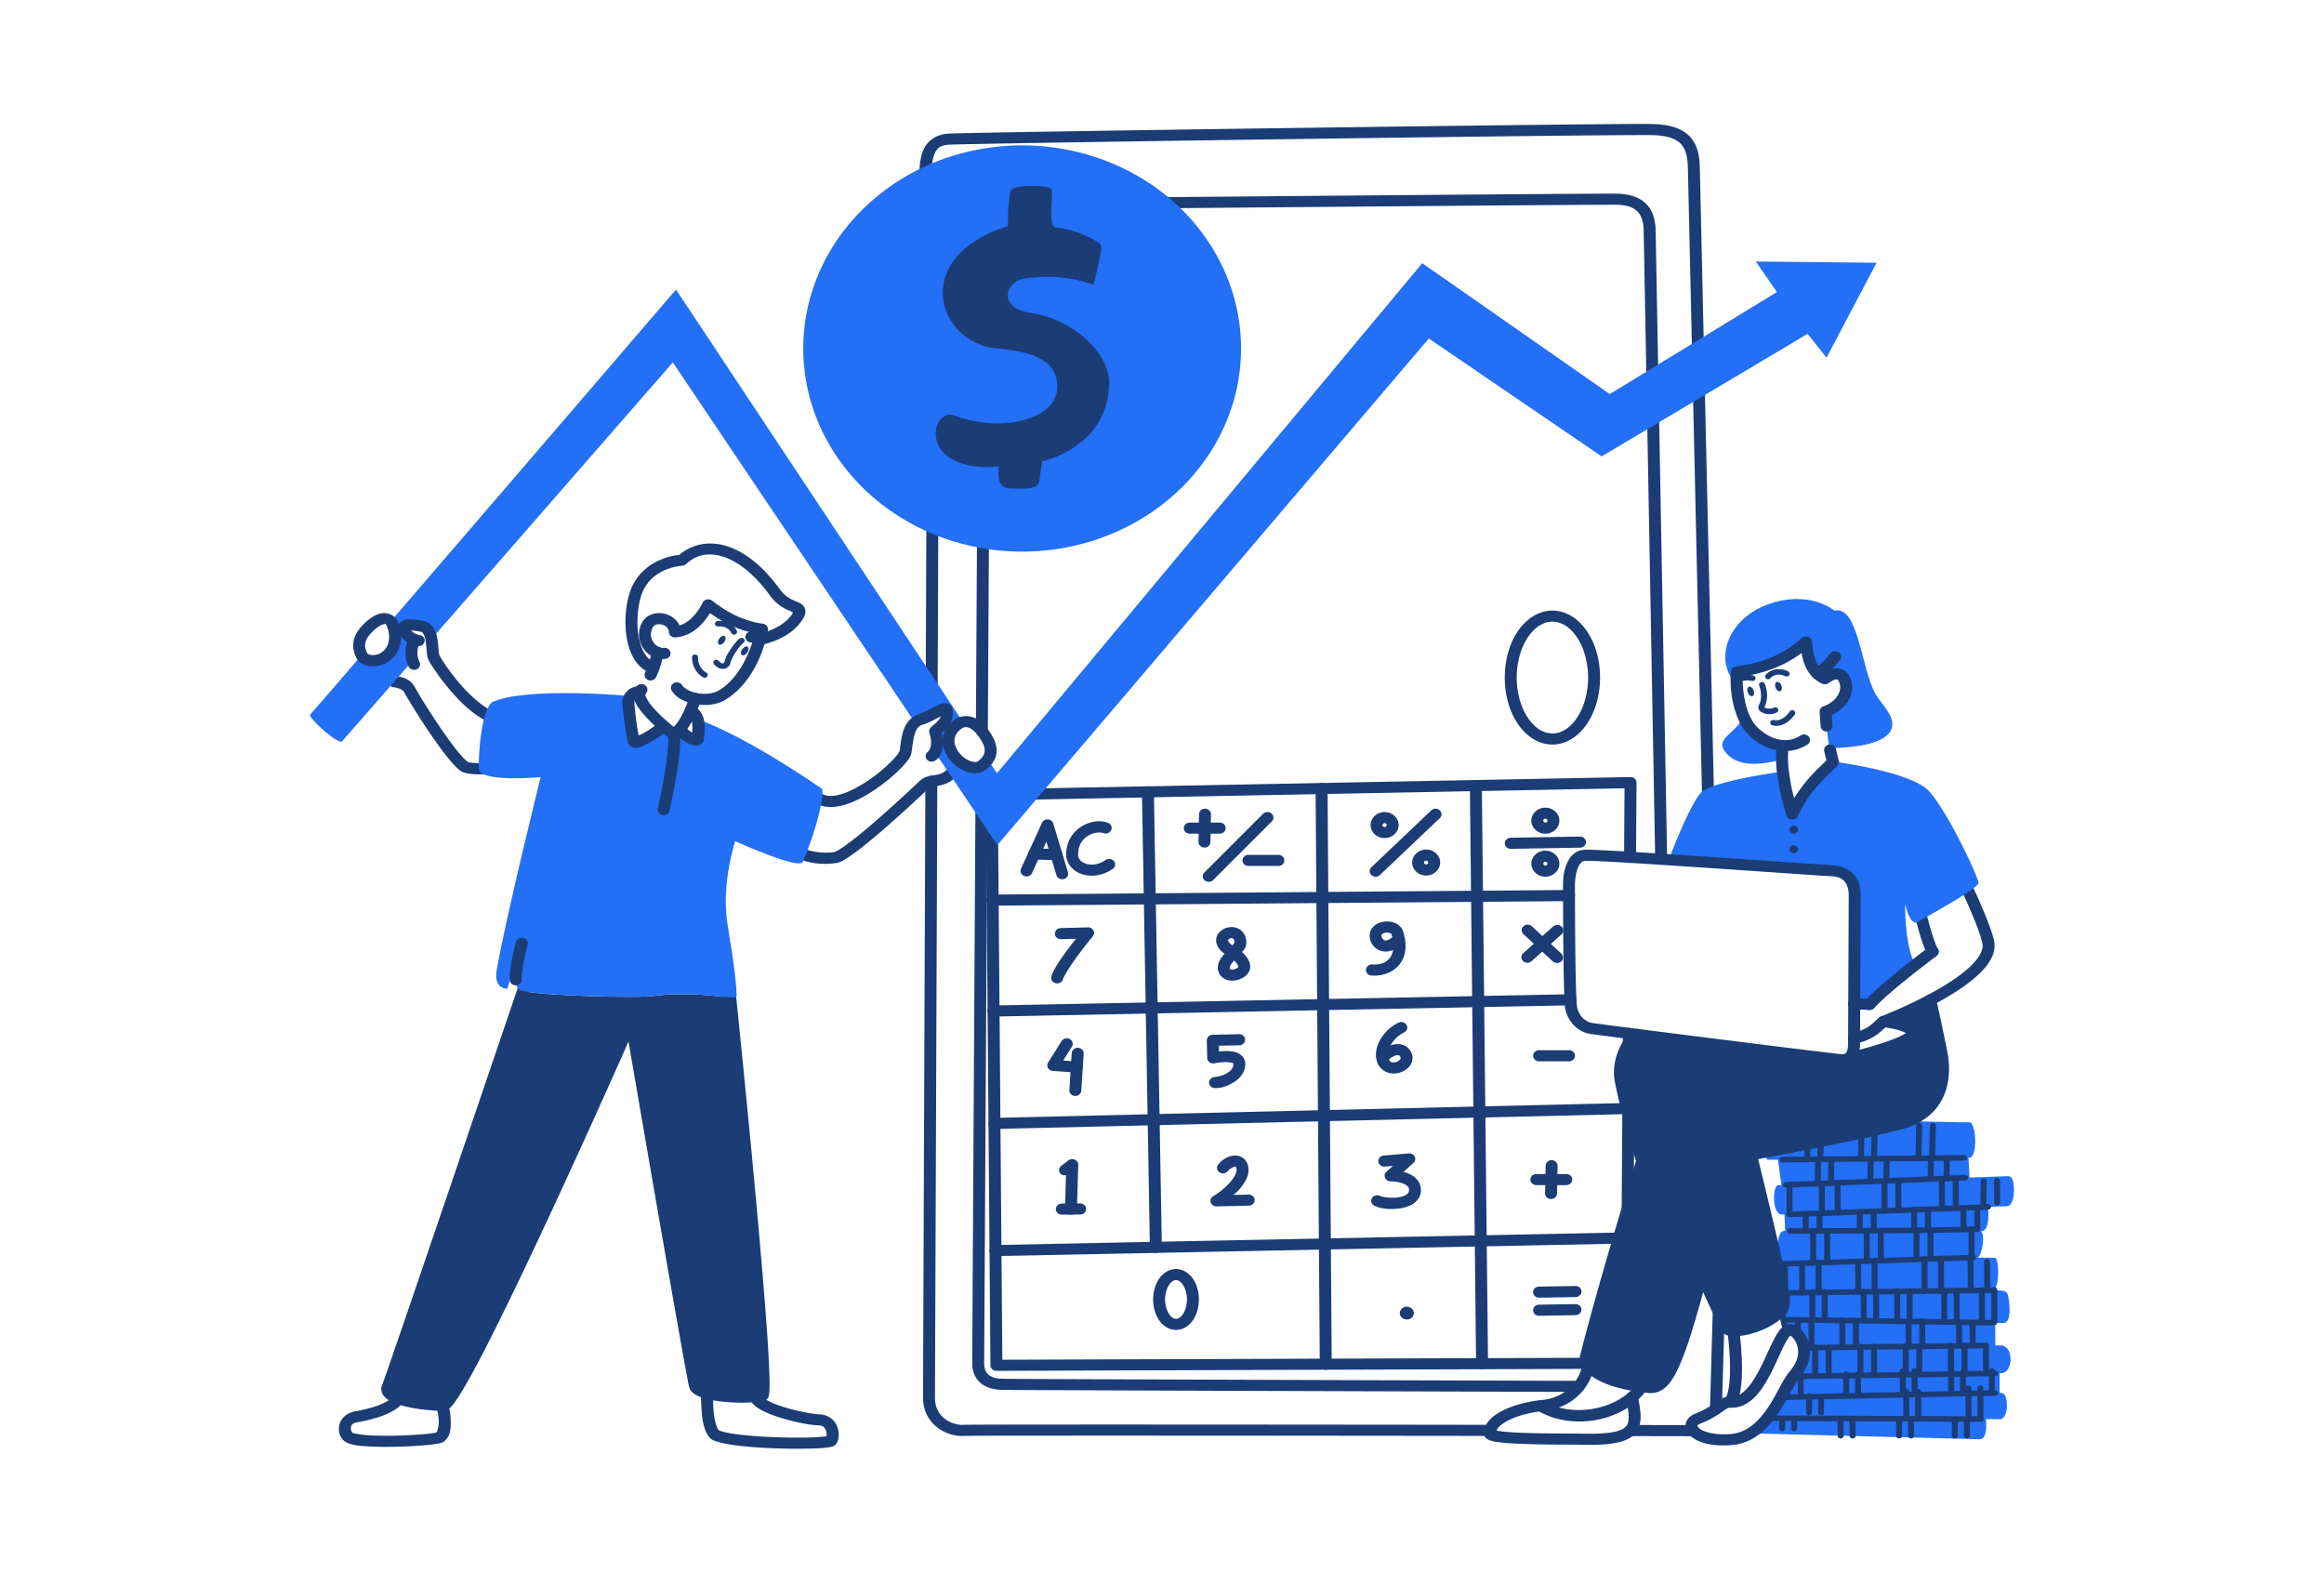
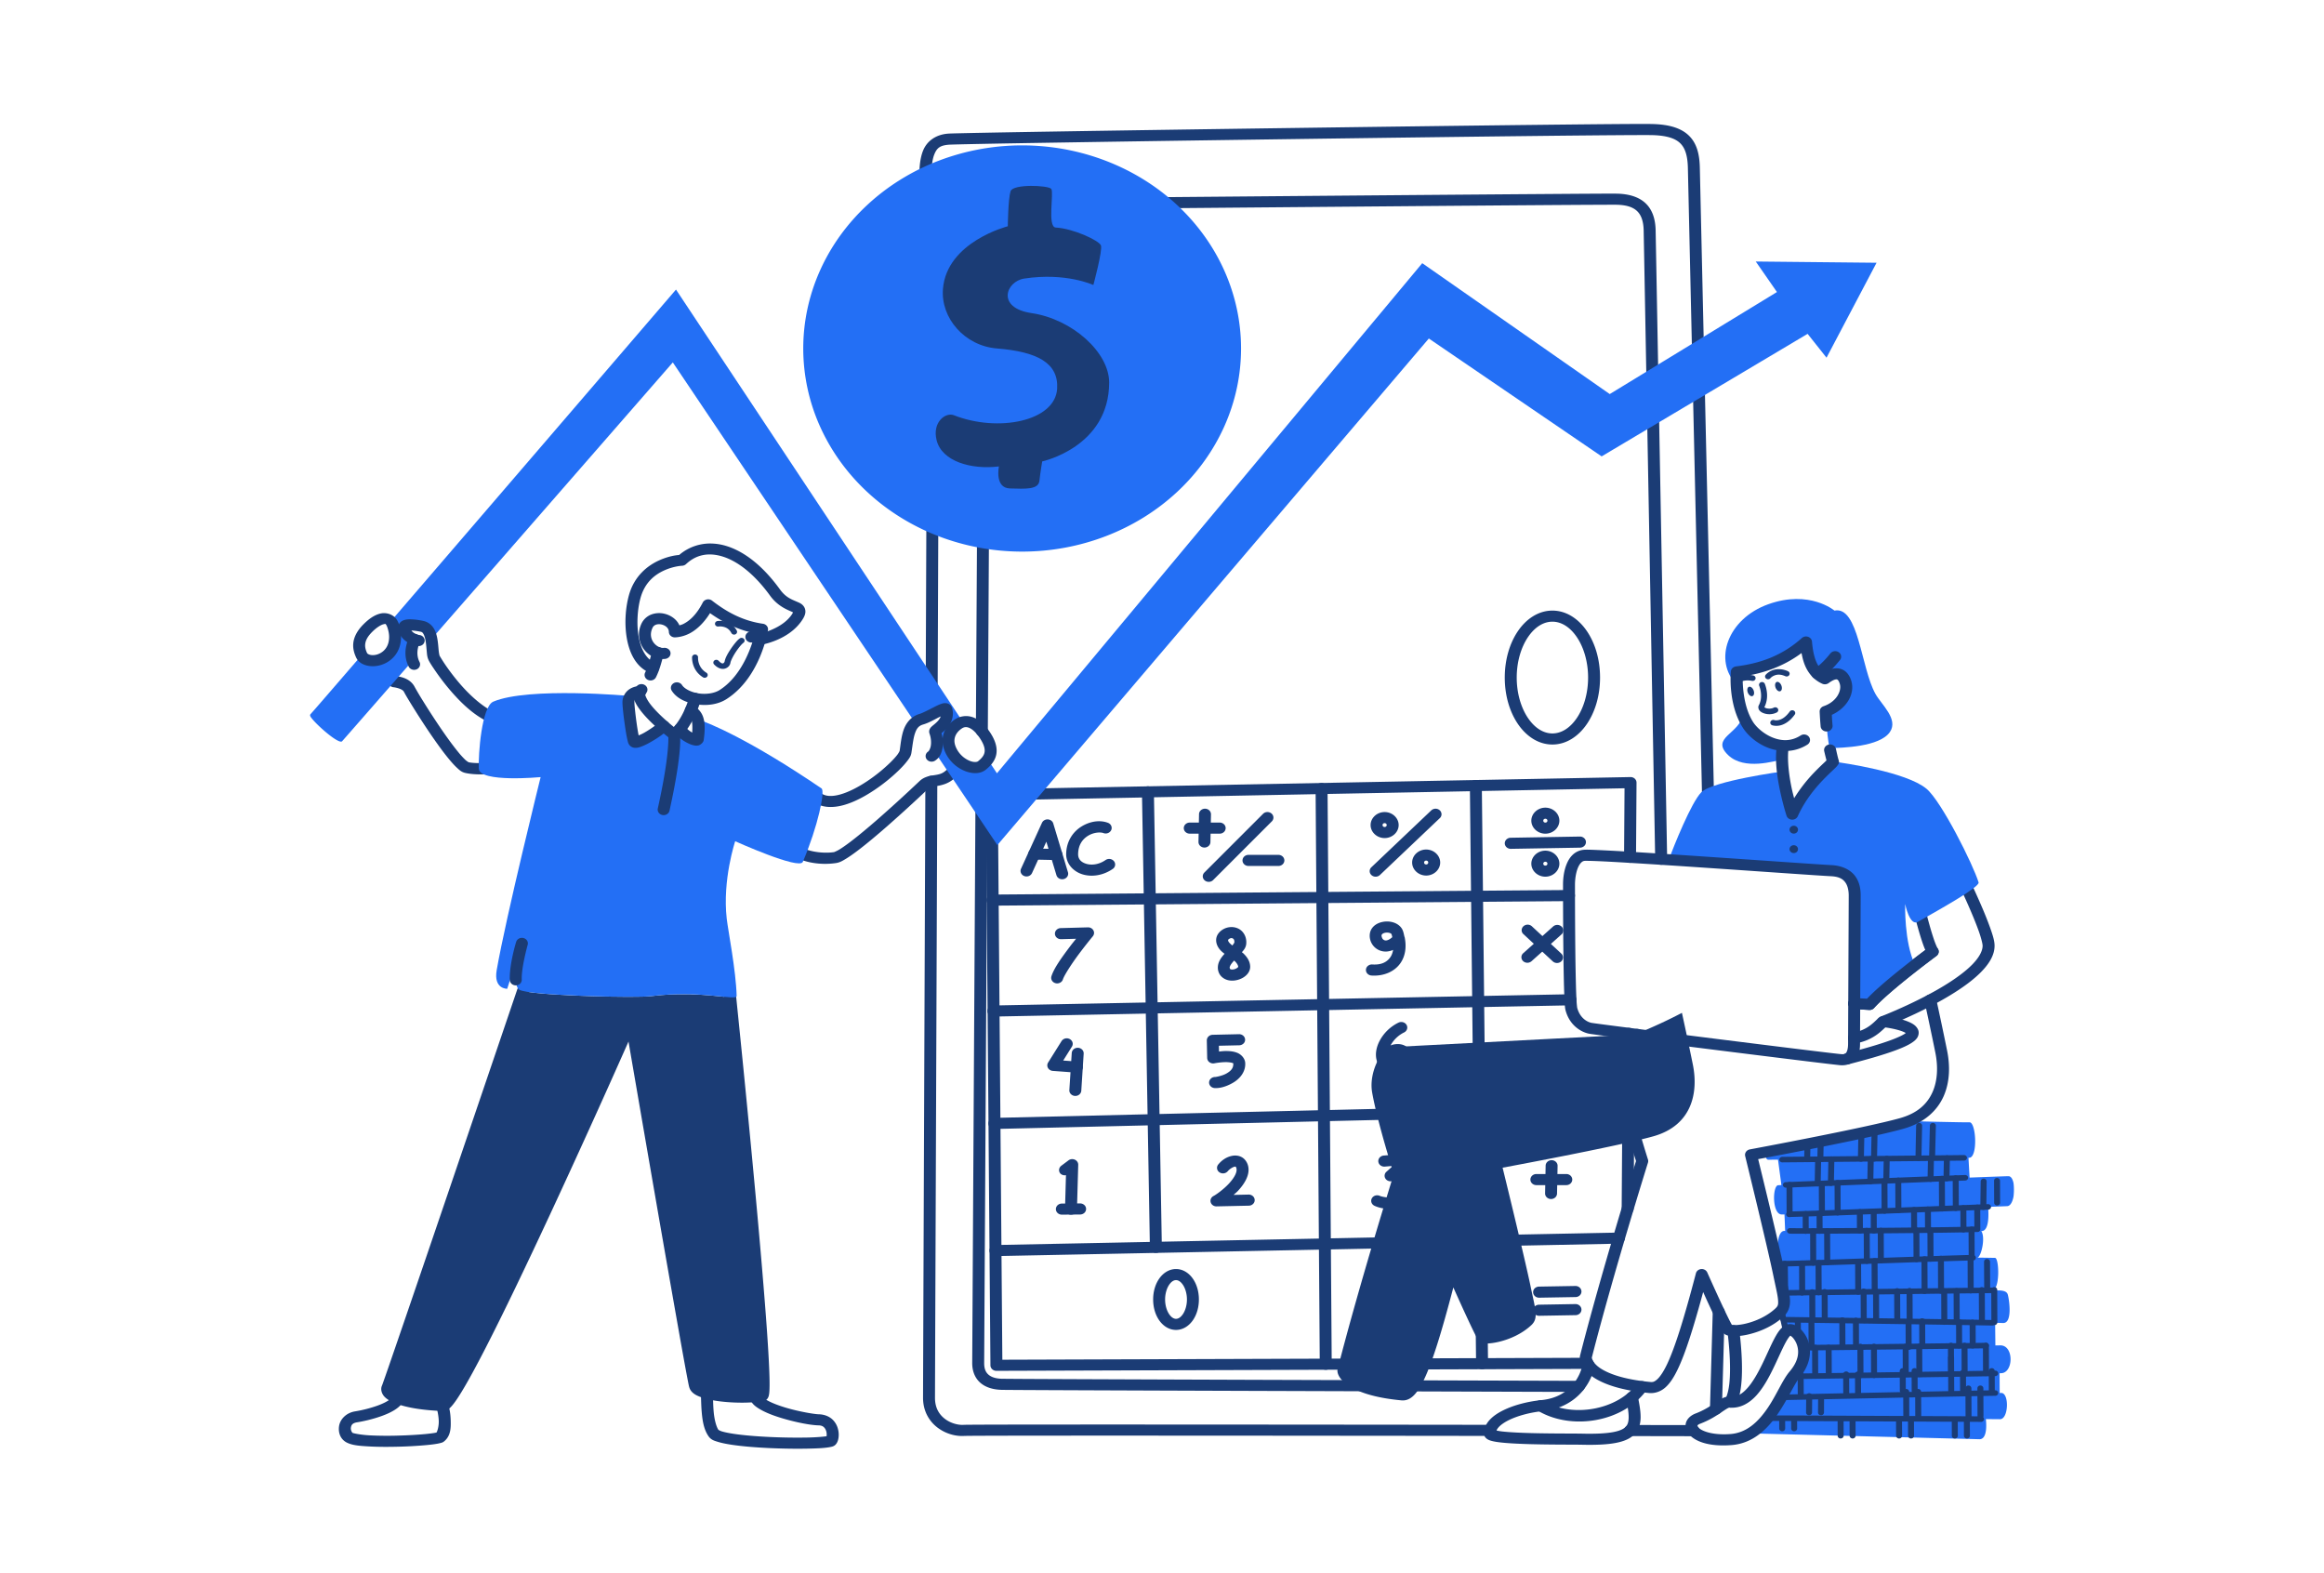
<svg xmlns="http://www.w3.org/2000/svg" width="300" height="203" fill="none">
  <g clip-path="url(#a)">
    <path fill="#1B3C75" d="M50.916 87.282a.83.83 0 0 0-.554.19.7.7 0 0 0-.177.225.67.67 0 0 0 .135.786.8.8 0 0 0 .243.164q.14.06.293.065s1.07.147 1.292.59c.163.325.573 1.014 1.176 1.984.602.97 1.375 2.175 2.183 3.364.809 1.19 1.65 2.36 2.404 3.277.377.458.73.852 1.064 1.163s.597.57 1.104.682c1.81.402 4.136.011 4.136.011a.8.8 0 0 0 .283-.096.8.8 0 0 0 .221-.19.668.668 0 0 0 .138-.533.7.7 0 0 0-.308-.467.82.82 0 0 0-.574-.128s-2.296.286-3.537.011c.126.028-.114-.063-.37-.3a11 11 0 0 1-.93-1.022c-.704-.856-1.531-2.003-2.325-3.172a99 99 0 0 1-2.152-3.315 42 42 0 0 1-1.114-1.872c-.73-1.457-2.63-1.417-2.63-1.417M122.643 99.264a.82.82 0 0 0-.55.2c-.465.417-.862.491-1.419.583s-1.339.173-1.966.77a187 187 0 0 1-5.338 4.871c-1.257 1.097-2.543 2.176-3.612 2.985-.534.405-1.015.742-1.397.975s-.708.343-.686.34c-1.636.245-3.905-.122-5.137-1.152a.8.8 0 0 0-.557-.183.8.8 0 0 0-.292.069.8.8 0 0 0-.241.167.7.7 0 0 0-.154.24.66.66 0 0 0 .031.547.7.7 0 0 0 .18.224c1.746 1.458 4.361 1.81 6.417 1.501.482-.072.833-.281 1.287-.557.454-.277.966-.638 1.526-1.062 1.119-.847 2.422-1.942 3.694-3.052a189 189 0 0 0 5.386-4.914c.231-.22.522-.26 1.128-.359.607-.1 1.465-.284 2.222-.962a.7.7 0 0 0 .172-.229.67.67 0 0 0 .011-.548.7.7 0 0 0-.163-.235.8.8 0 0 0-.541-.219z" />
    <mask id="b" width="480" height="2350" x="-132" y="-1550" maskUnits="userSpaceOnUse" style="mask-type:luminance">
      <path fill="#fff" d="M347.009 799.752V-1549.19h-478.426V799.752z" />
    </mask>
    <g mask="url(#b)">
      <path fill="#236FF5" fill-rule="evenodd" d="M246.155 144.706s7.56.189 8.075.159c.866-.05 1.111 4.553-.029 4.578q-.03.002-.097.001l.147 2.556c2.797-.107 4.754-.179 5.017-.179 1.051 0 .949 3.824-.168 3.867-.199.009-1.098.043-2.467.097 0 0 .355 3.168-.872 3.123.569.825-.017 3.364-.511 3.423l-.05-.001.019.001h.031c.654.007 1.983.027 2.288.034.532.015.667 4.19-.384 4.19.922.011 1.846-.074 2.027.547.162.559.669 3.735-.625 3.671a59 59 0 0 0-1.009-.025l.031 2.921.531-.01h.096c1.775-.039 1.734 3.512.143 3.59q-.07.004-.224.008l.012 2.541q.163-.002.208 0c1.047.018.943 3.416-.178 3.391-.102-.002-.762-.007-1.82-.012 0 0 .364 2.632-.845 2.596-.845-.025-29.541-.755-29.541-.755.846-.501 1.566-1.195 2.189-1.965.691-.852 1.261-1.798 1.759-2.684.612-1.092 1.111-2.092 1.574-2.715a7 7 0 0 1 .147-.183c1.113-1.308 1.363-2.527 1.215-3.507-.205-1.35-1.165-2.252-1.676-2.327-.185-.027-.367.047-.55.204-.293-.647-.694-3.06-.694-3.06.192-.471.156-1.05 0-1.893l.518-.008-.044-3.768q-.144 0-.197-.002c-.926-.054-1.07-4.32.174-4.225l.067.003-.088-2.133q-.273.005-.369.004c-1.253-.033-1.186-3.742-.439-3.775l.412-.016-.439-3.284-1.239.011c-.488 0-.341-1.034-.341-1.034 4.292-.816 13.795-2.658 17.306-3.649q.481-.138.91-.306" clip-rule="evenodd" />
    </g>
    <path fill="#1B3C75" d="M213.45 16.013c-1.142-.04-7.087.015-15.635.11-8.548.097-19.593.24-30.58.392s-21.917.314-30.237.448c-4.16.067-7.667.128-10.204.177a626 626 0 0 0-3.038.064c-.744.018-1.159.028-1.381.046-1.594.123-2.73.977-3.217 2.19-.486 1.213-.518 2.724-.489 4.579a.7.7 0 0 0 .063.273.7.7 0 0 0 .171.23.82.82 0 0 0 1.091-.015.7.7 0 0 0 .164-.235.7.7 0 0 0 .054-.274c-.029-1.816.056-3.22.393-4.059.336-.838.728-1.172 1.9-1.263.05-.004.552-.023 1.291-.04.739-.019 1.763-.04 3.03-.065 2.533-.049 6.039-.11 10.198-.176 8.318-.135 19.248-.296 30.234-.448s22.029-.296 30.575-.392 14.701-.141 15.56-.112c1.89.064 2.932.461 3.547 1.09.615.628.911 1.628.945 3.135v.002c.024.988 1.861 82.52 1.861 82.52.004.19.09.371.237.502a.8.8 0 0 0 .551.199.8.8 0 0 0 .54-.22.7.7 0 0 0 .215-.51s-1.835-81.426-1.862-82.522v-.002c-.037-1.664-.359-3.059-1.344-4.066-.985-1.008-2.525-1.488-4.634-1.558z" />
    <path fill="#1B3C75" d="M208.752 24.998c-.65-.015-4.629.011-10.449.054-5.819.042-13.381.103-20.876.165-14.991.125-29.718.255-29.718.255a.82.82 0 0 0-.544.214.7.7 0 0 0-.165.234.67.67 0 0 0 .006.548q.06.131.17.231a.82.82 0 0 0 .547.205s14.728-.13 29.718-.255c7.495-.063 15.056-.124 20.874-.166s9.993-.063 10.398-.054c1.295.032 2.098.325 2.612.814.514.49.82 1.263.853 2.47-.002-.04.023 1.222.061 3.256l.155 8.412.475 25.913.798 43.629a.7.7 0 0 0 .235.502.8.8 0 0 0 .549.201.8.8 0 0 0 .542-.218.7.7 0 0 0 .217-.509l-.798-43.63-.476-25.912-.154-8.413q-.056-3.05-.061-3.267c-.039-1.422-.423-2.606-1.291-3.433-.868-.826-2.138-1.209-3.677-1.246z" />
    <path fill="#1B3C75" d="m210.468 100.302-77.962 1.491a.8.8 0 0 0-.54.22.7.7 0 0 0-.215.511.7.7 0 0 0 .237.501.8.8 0 0 0 .55.199l77.169-1.475-.06 8.907a.65.65 0 0 0 .057.274.7.7 0 0 0 .165.233.8.8 0 0 0 .544.213.8.8 0 0 0 .547-.206.7.7 0 0 0 .23-.505l.065-9.642a.7.7 0 0 0-.058-.279.73.73 0 0 0-.428-.391.8.8 0 0 0-.301-.051m-.198 32.369a.802.802 0 0 0-.548.206.7.7 0 0 0-.169.231.7.7 0 0 0-.06.273l-.01 1.268a.69.69 0 0 0 .222.507.819.819 0 0 0 .839.161.8.8 0 0 0 .252-.154.7.7 0 0 0 .23-.504l.01-1.267a.7.7 0 0 0-.057-.275.7.7 0 0 0-.165-.233.79.79 0 0 0-.544-.213m-.071 10.322a.8.8 0 0 0-.547.206.7.7 0 0 0-.168.231.7.7 0 0 0-.061.274l-.085 12.32a.68.68 0 0 0 .223.507.79.79 0 0 0 .544.213.8.8 0 0 0 .547-.206.7.7 0 0 0 .229-.505l.085-12.32a.7.7 0 0 0-.057-.274.7.7 0 0 0-.165-.233.8.8 0 0 0-.545-.213M126.921 64.19a.785.785 0 0 0-.547.207.7.7 0 0 0-.229.505l-.171 29.457a.7.7 0 0 0 .057.274.7.7 0 0 0 .166.233q.108.101.249.156a.8.8 0 0 0 .295.056.8.8 0 0 0 .547-.207.7.7 0 0 0 .229-.504l.171-29.458a.7.7 0 0 0-.223-.507.8.8 0 0 0-.249-.156.8.8 0 0 0-.295-.056m-.228 38.929a.787.787 0 0 0-.546.207.7.7 0 0 0-.169.231.7.7 0 0 0-.06.274 555699 555699 0 0 0-.417 72.121c0 1.04.36 1.935 1.049 2.535.689.599 1.633.87 2.669.909.276.011 1.293.016 3.114.026s4.363.021 7.413.033c6.1.025 14.234.054 22.708.082 16.947.057 35.252.112 41.351.13a.8.8 0 0 0 .295-.053.8.8 0 0 0 .251-.155.7.7 0 0 0 .228-.505.706.706 0 0 0-.224-.507.8.8 0 0 0-.25-.156.8.8 0 0 0-.295-.055c-6.099-.018-24.404-.074-41.351-.13-8.473-.029-16.607-.058-22.706-.083-3.05-.012-5.591-.023-7.411-.033s-3.001-.022-3.06-.024c-.788-.03-1.333-.225-1.677-.524s-.561-.734-.561-1.49a555699.427 555699.427 0 0 1 .417-72.113.68.68 0 0 0-.223-.508.8.8 0 0 0-.25-.156.8.8 0 0 0-.295-.056" />
    <path fill="#1B3C75" d="M128.053 105.156a.8.8 0 0 0-.544.213.7.7 0 0 0-.222.508l.566 70.358c.001.189.083.37.229.503a.8.8 0 0 0 .545.207l76.295-.252a.8.8 0 0 0 .545-.212.7.7 0 0 0 .224-.506.7.7 0 0 0-.228-.506.8.8 0 0 0-.546-.208l-75.527.25-.56-69.645a.71.71 0 0 0-.23-.505.8.8 0 0 0-.251-.153.8.8 0 0 0-.296-.052" />
    <path fill="#1B3C75" d="M120.369 63.174a.8.8 0 0 0-.296.053.8.8 0 0 0-.25.154.7.7 0 0 0-.169.232.7.7 0 0 0-.059.274l-.097 25.008c0 .19.08.372.224.507a.825.825 0 0 0 .841.158.8.8 0 0 0 .251-.155.7.7 0 0 0 .168-.232.7.7 0 0 0 .059-.273l.097-25.008a.7.7 0 0 0-.058-.274.7.7 0 0 0-.166-.233.822.822 0 0 0-.545-.211m-.141 36.964a.8.8 0 0 0-.546.208.7.7 0 0 0-.228.505c-.129 33.814-.301 78.646-.301 79.579 0 1.727.809 3.041 1.874 3.845 1.064.803 2.34 1.141 3.439 1.071-.011 0 .241-.007.589-.01.348-.004.834-.007 1.443-.01 1.22-.005 2.935-.01 5.051-.013 4.232-.006 10.066-.007 16.742-.006 13.352.004 30.072.02 44.085.037a.785.785 0 0 0 .546-.209.7.7 0 0 0 .168-.232.67.67 0 0 0 .001-.548.73.73 0 0 0-.417-.388.8.8 0 0 0-.296-.055c-14.013-.017-30.734-.033-44.087-.036-6.676-.002-12.511 0-16.744.006-2.117.003-3.834.007-5.056.012-.611.003-1.099.006-1.452.01-.354.004-.532.004-.678.013-.649.041-1.617-.193-2.36-.753-.743-.561-1.305-1.404-1.305-2.734 0-.753.172-45.76.301-79.574a.7.7 0 0 0-.224-.507.8.8 0 0 0-.545-.211m90.199 83.798a.8.8 0 0 0-.545.208.7.7 0 0 0-.227.506q0 .142.058.274a.7.7 0 0 0 .167.233.817.817 0 0 0 .545.21l8.184.015a.79.79 0 0 0 .546-.209.7.7 0 0 0 .168-.232.67.67 0 0 0 .001-.548.7.7 0 0 0-.167-.233.821.821 0 0 0-.545-.21c-1.782-.004-4.606-.009-8.185-.014" />
    <mask id="c" width="480" height="2350" x="-132" y="-1550" maskUnits="userSpaceOnUse" style="mask-type:luminance">
      <path fill="#fff" d="M347.009 799.752V-1549.19h-478.426V799.752z" />
    </mask>
    <g mask="url(#c)">
      <path fill="#236FF5" fill-rule="evenodd" d="m46.676 84.573.012.026c.366.79 2.078 1.028 3.31-.03 1.52-1.307.973-3.575.548-4.232a1 1 0 0 0-.102-.136c13.915-16.158 36.819-42.824 36.819-42.824l37.036 55.812c-.216.05-.409.14-.574.248-.976.637-1.897 1.958-.762 3.821.922 1.512 2.908 2.262 3.798 1.543.281-.231.547-.482.75-.772l1.184 1.785 54.9-65.843 24.204 16.894 21.584-13.17-2.735-3.94 15.593.16-6.458 12.254-2.443-3.077-26.588 15.817-22.306-15.215-55.697 65.386-8.059-11.983c.321-.624.39-1.646.026-2.648-.091-.244 1.992-1.11 1.431-2.898-.129-.412-2.128.97-3.196 1.278a2.2 2.2 0 0 0-.834.442L86.852 46.779S68.329 68.018 55.684 82.503c-.15-.787-.45-1.487-1.178-1.65-.844-.188-2.286-.367-2.319.086-.058.8.712 1.385 1.344 1.623 0 0-.726 1.281-.268 2.713-5.258 6.02-9.019 10.324-9.105 10.408-.506.498-4.454-3.137-4.14-3.427.124-.114 2.73-3.126 6.658-7.683" clip-rule="evenodd" />
    </g>
    <path fill="#1B3C75" d="M67.743 127.233a.823.823 0 0 0-.588.048.712.712 0 0 0-.38.42s-4.274 12.589-8.597 25.285c-2.161 6.348-4.335 12.723-5.994 17.564-.829 2.421-1.529 4.458-2.034 5.916a310 310 0 0 1-.776 2.214c-.043.116-.087.22-.064.17-.229.495-.017 1.093.345 1.458s.86.634 1.514.878c1.307.488 3.265.844 5.988.948.444.017.647-.17.822-.315s.325-.311.489-.513c.326-.404.691-.95 1.112-1.639.843-1.378 1.896-3.32 3.093-5.651 2.395-4.66 5.357-10.866 8.246-17.074a1382 1382 0 0 0 10.213-22.5c.36 2.094 1.747 10.178 3.54 20.51a4808 4808 0 0 0 2.82 16.111c.396 2.238.737 4.137.992 5.52.128.692.234 1.254.315 1.669s.12.627.179.822v.002c.23.745.922 1.066 1.65 1.317.729.251 1.607.413 2.546.518 1.88.21 3.964.19 5.381-.073a.78.78 0 0 0 .588-.427c.065-.12.086-.204.106-.289a3.3 3.3 0 0 0 .07-.556q.04-.636.013-1.717c-.034-1.44-.146-3.463-.313-5.882-.335-4.84-.89-11.261-1.48-17.675-1.183-12.829-2.51-25.629-2.51-25.629a.7.7 0 0 0-.278-.483.813.813 0 0 0-1.086.096.68.68 0 0 0-.173.524s1.328 12.795 2.51 25.614c.59 6.409 1.144 12.825 1.477 17.644.166 2.41.277 4.422.31 5.823a20 20 0 0 1-.01 1.591c-1.168.154-2.881.19-4.42.018-.861-.096-1.65-.251-2.193-.438-.542-.187-.722-.427-.704-.368.007.022-.066-.283-.145-.688-.08-.405-.185-.965-.312-1.654a870 870 0 0 1-.992-5.511 4778 4778 0 0 1-2.818-16.106c-2.012-11.59-3.97-23.008-3.97-23.008a.7.7 0 0 0-.229-.404.824.824 0 0 0-.926-.1.74.74 0 0 0-.322.345s-5.477 12.417-11.246 24.817c-2.885 6.2-5.844 12.398-8.222 17.026-1.189 2.315-2.235 4.24-3.042 5.561-.404.66-.752 1.172-1.005 1.486a2 2 0 0 1-.225.242c-2.485-.11-4.25-.453-5.264-.831-.522-.195-.842-.407-.954-.52-.025-.025-.019-.008-.028-.013.022-.055.042-.102.073-.187l.179-.501c.148-.418.352-1.004.605-1.734a2048 2048 0 0 0 2.036-5.92 10740 10740 0 0 0 5.994-17.567c4.324-12.697 8.597-25.286 8.597-25.286a.67.67 0 0 0-.051-.546.74.74 0 0 0-.453-.352m-10.776 53.503-.014.014c-.023.02-.026.004.014-.014" />
    <mask id="d" width="480" height="2350" x="-132" y="-1550" maskUnits="userSpaceOnUse" style="mask-type:luminance">
      <path fill="#fff" d="M347.009 799.752V-1549.19h-478.426V799.752z" />
    </mask>
    <g mask="url(#d)">
      <path fill="#1B3C75" fill-rule="evenodd" d="M67.511 127.916c2.722.64 14.692.9 16.523.669 4.89-.614 8.637.057 10.227.147 0 0 5.31 51.187 4.143 51.404-2.542.472-8.261.118-8.684-1.256-.42-1.376-8.257-47.05-8.257-47.05s-21.915 49.68-24.274 49.589c-5.33-.202-7.567-1.426-7.17-2.287.398-.859 17.492-51.216 17.492-51.216" clip-rule="evenodd" />
    </g>
    <path fill="#1B3C75" d="M122.028 90.76c-.251-.004-.399.05-.553.102-.309.107-.614.26-.947.431-.666.342-1.454.75-1.806.852h-.002c-1.147.332-1.79 1.226-2.091 2.12s-.37 1.857-.505 2.71c.014-.088-.069.161-.281.438s-.529.63-.92 1.014a21 21 0 0 1-3.011 2.425c-1.156.768-2.4 1.408-3.472 1.702-1.073.293-1.878.244-2.447-.169a.816.816 0 0 0-1.083.122.67.67 0 0 0-.159.527.7.7 0 0 0 .29.478c1.084.788 2.499.78 3.835.415s2.687-1.083 3.933-1.91a22.5 22.5 0 0 0 3.236-2.607c.427-.42.785-.813 1.057-1.168.271-.356.481-.625.549-1.06.145-.922.23-1.831.451-2.49.222-.66.469-1.003 1.077-1.18h.001c.717-.206 1.462-.642 2.094-.965.067-.034.093-.041.156-.072-.071.236-.218.434-.405.635-.175.187-.376.349-.558.5-.091.075-.176.141-.276.248a.9.9 0 0 0-.167.234.75.75 0 0 0-.038.59l-.002-.004c.207.568.243 1.153.168 1.599s-.298.71-.316.72a.7.7 0 0 0-.215.195.68.68 0 0 0-.123.536q.028.14.111.26a.8.8 0 0 0 .21.2.8.8 0 0 0 .578.114.8.8 0 0 0 .279-.103c.631-.38.885-1.01 1.001-1.7.096-.57.036-1.213-.136-1.864.167-.136.403-.323.65-.587.53-.568 1.058-1.545.697-2.697a.9.9 0 0 0-.386-.468 1 1 0 0 0-.474-.124M53.063 79.94c-.28-.007-.548-.002-.846.084-.15.043-.316.108-.48.249a.97.97 0 0 0-.32.617c-.059.816.437 1.465.962 1.86.525.397 1.051.63 1.65.644a.8.8 0 0 0 .55-.197.7.7 0 0 0 .24-.5.69.69 0 0 0-.212-.512.8.8 0 0 0-.539-.222c.003 0-.439-.114-.715-.323a1.2 1.2 0 0 1-.25-.258c.373.017.867.088 1.222.167.156.035.23.091.35.305.12.213.22.567.281.963s.092.83.13 1.235.053.758.238 1.15c.136.288.404.713.89 1.419a30 30 0 0 0 1.941 2.524c1.587 1.843 3.652 3.814 6.042 4.455a.83.83 0 0 0 .587-.06.8.8 0 0 0 .23-.18.67.67 0 0 0 .073-.792.76.76 0 0 0-.461-.343c-1.767-.474-3.764-2.231-5.265-3.974a28 28 0 0 1-1.847-2.4c-.46-.67-.784-1.24-.776-1.224a5 5 0 0 1-.115-.7c-.035-.377-.066-.84-.14-1.315-.073-.475-.184-.964-.439-1.42s-.72-.893-1.358-1.035a9 9 0 0 0-1.623-.217" />
    <mask id="e" width="480" height="2350" x="-132" y="-1550" maskUnits="userSpaceOnUse" style="mask-type:luminance">
      <path fill="#fff" d="M347.009 799.752V-1549.19h-478.426V799.752z" />
    </mask>
    <g mask="url(#e)">
      <path fill="#236FF5" fill-rule="evenodd" d="M90.054 92.841c1.406.45 6.72 2.613 15.994 8.927.494.338-.467 4.902-2.413 9.483-.455 1.07-8.732-2.667-8.732-2.667s-1.665 4.986-1.092 9.992c.174 1.524 1.196 6.707 1.281 9.97.017.706-4.49-.786-11.058.039-1.977.249-15.767-.073-16.988-.829-1.219-.755.326-5.986.326-5.986l-1.898 5.861s-1.788.061-1.356-2.416c1.206-6.909 5.671-24.907 5.671-24.907s-7.899.749-7.98-1.089c-.08-1.836.365-8.015 1.871-8.652 4.581-1.936 17.696-.729 17.696-.729-.158.21-.26.487-.253.852.017.942.504 4.637.747 5.056s2.949-1.19 3.8-2.044c.756.657 1.348 1.103 1.348 1.103.268-.192.519-.439.754-.72.503.988 2.253 1.7 2.301 1.355.185-1.305.135-2.09-.02-2.599" clip-rule="evenodd" />
    </g>
    <path fill="#1B3C75" d="M247.512 116.397a.77.77 0 0 0-.484.314.68.68 0 0 0-.102.54s.283 1.185.655 2.505c.185.66.393 1.353.602 1.96.119.345.233.645.354.918-.352.262-1.317.973-2.856 2.195-1.67 1.326-3.523 2.869-4.671 4.084-.268-.017-.782-.05-1.612-.089a.8.8 0 0 0-.298.04.8.8 0 0 0-.259.143.7.7 0 0 0-.18.224.675.675 0 0 0 .124.787.79.79 0 0 0 .533.236c1.007.048 1.961.108 1.961.108a.8.8 0 0 0 .357-.056.8.8 0 0 0 .29-.202c.947-1.064 2.987-2.782 4.758-4.187s3.287-2.525 3.287-2.525a.7.7 0 0 0 .279-.437.67.67 0 0 0-.103-.498c-.084-.128-.3-.611-.495-1.177a36 36 0 0 1-.578-1.886c-.363-1.289-.642-2.453-.642-2.453a.7.7 0 0 0-.121-.256.784.784 0 0 0-.498-.294.9.9 0 0 0-.301.006" />
    <path fill="#1B3C75" d="M253.801 113.147a.8.8 0 0 0-.297-.047.8.8 0 0 0-.293.062.74.74 0 0 0-.406.398.67.67 0 0 0 .016.547s.782 1.625 1.566 3.454c.392.915.783 1.881 1.074 2.707s.466 1.563.47 1.783c.011.691-.455 1.554-1.358 2.469s-2.201 1.853-3.627 2.721c-2.854 1.737-6.221 3.203-8.051 3.928-.393.156-.509.334-.705.518-.196.185-.411.39-.674.596a4.77 4.77 0 0 1-2.305.989.762.762 0 0 0-.501.291.67.67 0 0 0-.026.795q.082.121.206.203a.823.823 0 0 0 .576.123 6.47 6.47 0 0 0 3.043-1.306c.334-.26.593-.509.78-.686.188-.176.366-.267.212-.206 1.89-.75 5.306-2.232 8.291-4.048 1.492-.908 2.877-1.896 3.919-2.951s1.783-2.203 1.763-3.458c-.01-.62-.238-1.332-.546-2.206a47 47 0 0 0-1.107-2.791c-.798-1.862-1.591-3.509-1.591-3.509a.7.7 0 0 0-.174-.228.8.8 0 0 0-.255-.149z" />
    <mask id="f" width="480" height="2350" x="-132" y="-1550" maskUnits="userSpaceOnUse" style="mask-type:luminance">
      <path fill="#fff" d="M347.009 799.752V-1549.19h-478.426V799.752z" />
    </mask>
    <g mask="url(#f)">
      <path fill="#236FF5" fill-rule="evenodd" d="M247.214 124.564c-1.956 1.519-4.646 3.697-5.883 5.084 0 0-.959-.061-1.973-.109.023-5.373.062-13.007.062-13.943 0-1.385-.479-3.094-3.052-3.212-1.568-.072-12.333-.849-20.946-1.409.612-1.696 2.911-7.43 4.199-8.711 1.464-1.461 10.517-2.69 10.517-2.69.332 2.754 1.221 5.512 1.221 5.512 1.846-4.127 5.337-6.523 5.244-6.783l-.003-.009c1.323.17 9.476 1.34 12.086 3.517 1.929 1.609 6.014 9.762 6.726 12.088.187.613-5.424 3.705-7.326 4.797-.202.114-.363.209-.469.273-1.111.68-1.682-2.288-1.682-2.288s-.154 4.95 1.279 7.883" clip-rule="evenodd" />
    </g>
    <mask id="g" width="480" height="2350" x="-132" y="-1550" maskUnits="userSpaceOnUse" style="mask-type:luminance">
      <path fill="#fff" d="M347.009 799.752V-1549.19h-478.426V799.752z" />
    </mask>
    <g mask="url(#g)">
      <path fill="#236FF5" fill-rule="evenodd" d="M230.018 98.056c-.899.143-4.839 1.43-6.936-.59-2.348-2.264 1.541-2.756 1.894-5.217.176.442.386.875.642 1.283.774 1.23 2.548 2.57 4.514 2.7-.1.55-.131 1.173-.114 1.824" clip-rule="evenodd" />
    </g>
    <mask id="h" width="480" height="2350" x="-132" y="-1550" maskUnits="userSpaceOnUse" style="mask-type:luminance">
      <path fill="#fff" d="M347.009 799.752V-1549.19h-478.426V799.752z" />
    </mask>
    <g mask="url(#h)">
      <path fill="#236FF5" fill-rule="evenodd" d="M236.165 96.57c-.405-2.175-.497-4.741-.497-4.741 1.994-.679 2.98-2.41 2.567-3.757-.658-2.156-2.66-.458-2.66-.458-1.744-.78-2.257-2.62-2.438-4.746-2.718 2.436-5.756 3.466-8.936 3.86 0 0-.056.677-.002 1.666-3.079-3.123-1.204-8.518 4.064-10.4 5.325-1.903 8.541.82 8.541.82 3.119-.627 3.412 7.368 5.289 10.747.768 1.382 3.009 3.257 1.871 4.925-1.314 1.926-6.126 2.037-7.799 2.085" clip-rule="evenodd" />
    </g>
    <path fill="#1B3C75" d="M135.268 105.768a.8.8 0 0 0-.454.105.74.74 0 0 0-.306.33l-2.708 5.934a.67.67 0 0 0-.004.548.75.75 0 0 0 .414.39.82.82 0 0 0 .59.004.75.75 0 0 0 .421-.384l1.849-4.05 1.304 4.325a.7.7 0 0 0 .136.25.77.77 0 0 0 .515.268.8.8 0 0 0 .3-.021.76.76 0 0 0 .464-.338.67.67 0 0 0 .071-.544l-1.898-6.296a.7.7 0 0 0-.257-.363.8.8 0 0 0-.437-.158" />
    <path fill="#1B3C75" d="M133.522 109.523a.8.8 0 0 0-.551.198.7.7 0 0 0-.238.501.7.7 0 0 0 .052.275.7.7 0 0 0 .161.235q.106.103.247.161a.8.8 0 0 0 .293.061l2.867.061a.794.794 0 0 0 .551-.199.684.684 0 0 0 .186-.776.7.7 0 0 0-.162-.236.8.8 0 0 0-.246-.16.8.8 0 0 0-.294-.061zM142.208 106.02c-.848-.081-1.767.153-2.585.654-1.091.667-1.97 1.896-1.993 3.554-.016 1.26.917 2.265 2.104 2.629s2.648.169 3.905-.697a.679.679 0 0 0 .16-1.002.816.816 0 0 0-1.079-.148c-.889.612-1.831.692-2.502.487-.671-.206-1.053-.614-1.045-1.25.018-1.22.591-1.945 1.299-2.378s1.581-.484 1.967-.337a.83.83 0 0 0 .591-.002.77.77 0 0 0 .416-.389.67.67 0 0 0-.002-.547.7.7 0 0 0-.168-.232.8.8 0 0 0-.251-.155 3.2 3.2 0 0 0-.817-.187M155.566 104.386a.8.8 0 0 0-.55.2.682.682 0 0 0-.236.503l-.071 3.582a.69.69 0 0 0 .215.51.8.8 0 0 0 .541.219.8.8 0 0 0 .297-.049.8.8 0 0 0 .253-.151.7.7 0 0 0 .172-.229.65.65 0 0 0 .064-.273l.072-3.583a.7.7 0 0 0-.216-.51.8.8 0 0 0-.541-.219M200.309 149.754a.8.8 0 0 0-.55.2.7.7 0 0 0-.236.502l-.071 3.583a.69.69 0 0 0 .216.51.81.81 0 0 0 1.09.019.7.7 0 0 0 .236-.503l.072-3.582a.7.7 0 0 0-.216-.51.8.8 0 0 0-.541-.219M201.042 119.387a.8.8 0 0 0-.297.049.8.8 0 0 0-.253.151l-3.862 3.453a.682.682 0 0 0-.183.777.7.7 0 0 0 .163.235q.106.103.247.16a.82.82 0 0 0 .844-.141l3.862-3.453a.682.682 0 0 0 .183-.778.7.7 0 0 0-.163-.235.8.8 0 0 0-.541-.218" />
    <path fill="#1B3C75" d="M153.584 106.175a.8.8 0 0 0-.295.055.8.8 0 0 0-.25.155.68.68 0 0 0 0 1.013.8.8 0 0 0 .545.209h3.863a.8.8 0 0 0 .545-.21.7.7 0 0 0 .226-.506.7.7 0 0 0-.226-.506.8.8 0 0 0-.545-.21zM198.327 151.542a.8.8 0 0 0-.545.209.7.7 0 0 0-.226.507c0 .189.081.371.226.506a.8.8 0 0 0 .545.209h3.862a.8.8 0 0 0 .546-.209.7.7 0 0 0 .226-.506.7.7 0 0 0-.226-.507.8.8 0 0 0-.546-.209zM197.2 119.353a.8.8 0 0 0-.545.21.7.7 0 0 0-.168.232.67.67 0 0 0 .168.78l3.792 3.519a.821.821 0 0 0 1.092 0 .7.7 0 0 0 .226-.506.7.7 0 0 0-.226-.506l-3.793-3.519a.8.8 0 0 0-.546-.21M161.163 110.345a.8.8 0 0 0-.545.21.7.7 0 0 0-.226.506c0 .19.081.372.226.506.144.135.341.21.545.21h3.862a.8.8 0 0 0 .296-.055.8.8 0 0 0 .25-.155.7.7 0 0 0 .226-.506.7.7 0 0 0-.226-.506.8.8 0 0 0-.546-.21zM202.54 135.56h-3.862a.8.8 0 0 0-.545.21.7.7 0 0 0-.226.506c0 .19.081.372.226.506.144.135.341.21.545.21h3.863a.8.8 0 0 0 .545-.21.7.7 0 0 0 .226-.506.69.69 0 0 0-.226-.506.8.8 0 0 0-.25-.155.8.8 0 0 0-.296-.055M163.583 104.818a.772.772 0 0 0-.536.228l-7.579 7.579a.69.69 0 0 0-.205.514c.007.19.096.369.246.498s.349.198.553.19a.8.8 0 0 0 .537-.228l7.579-7.579a.69.69 0 0 0 .205-.514.7.7 0 0 0-.246-.498.8.8 0 0 0-.554-.19M178.738 104.818c-.99 0-1.81.761-1.81 1.68s.82 1.679 1.81 1.679 1.811-.76 1.811-1.679-.82-1.68-1.811-1.68m0 1.432c.157 0 .268.102.268.248 0 .145-.111.248-.268.248-.156 0-.267-.103-.267-.248s.111-.248.267-.248M184.101 109.655c-.991 0-1.811.76-1.811 1.679s.82 1.68 1.811 1.68c.99 0 1.81-.761 1.81-1.68s-.82-1.679-1.81-1.679m0 1.431c.156 0 .267.103.267.248s-.111.248-.267.248-.268-.102-.268-.248c0-.145.111-.248.268-.248M199.486 104.251c-.991 0-1.81.76-1.81 1.679s.819 1.68 1.81 1.68 1.811-.761 1.811-1.68-.82-1.679-1.811-1.679m0 1.431c.157 0 .267.103.267.248s-.11.248-.267.248-.267-.103-.267-.248.11-.248.267-.248M199.486 109.802c-.991 0-1.81.761-1.81 1.68s.819 1.679 1.81 1.679 1.811-.76 1.811-1.679-.82-1.68-1.811-1.68m0 1.432c.157 0 .267.102.267.248 0 .145-.11.248-.267.248s-.267-.103-.267-.248.11-.248.267-.248M185.303 104.386a.82.82 0 0 0-.543.216l-7.733 7.343a.68.68 0 0 0-.219.508c.002.19.086.371.232.504a.8.8 0 0 0 .548.204c.205-.003.4-.08.543-.216l7.733-7.343a.69.69 0 0 0 .22-.508.7.7 0 0 0-.233-.504.8.8 0 0 0-.548-.204M203.941 107.981l-8.936.154a.8.8 0 0 0-.542.219.7.7 0 0 0-.216.51.708.708 0 0 0 .237.502.804.804 0 0 0 .549.2l8.937-.153a.8.8 0 0 0 .541-.22.69.69 0 0 0 .216-.509.7.7 0 0 0-.236-.502.8.8 0 0 0-.55-.201M203.362 165.992l-4.699.08a.82.82 0 0 0-.542.219.7.7 0 0 0-.162.236.7.7 0 0 0-.053.274.7.7 0 0 0 .236.503.8.8 0 0 0 .549.2l4.699-.081a.8.8 0 0 0 .541-.219.69.69 0 0 0 .216-.51.7.7 0 0 0-.236-.502.8.8 0 0 0-.549-.2M203.362 168.327l-4.699.08a.82.82 0 0 0-.542.219.7.7 0 0 0-.162.235.7.7 0 0 0-.053.275.7.7 0 0 0 .236.503.8.8 0 0 0 .549.2l4.699-.081a.8.8 0 0 0 .541-.219.69.69 0 0 0 .216-.51.7.7 0 0 0-.236-.502.8.8 0 0 0-.549-.2M200.397 78.814c-1.816 0-3.389 1.083-4.456 2.656s-1.694 3.677-1.694 5.988c0 2.31.626 4.413 1.694 5.987 1.067 1.574 2.64 2.657 4.456 2.657s3.389-1.084 4.456-2.657c1.068-1.574 1.694-3.676 1.694-5.987s-.626-4.414-1.694-5.988c-1.067-1.573-2.639-2.656-4.456-2.656m0 1.431c1.154 0 2.271.692 3.15 1.988.879 1.295 1.457 3.157 1.457 5.225s-.578 3.929-1.457 5.225-1.996 1.987-3.15 1.987-2.271-.692-3.15-1.987-1.457-3.158-1.457-5.225c0-2.068.578-3.93 1.457-5.225.879-1.296 1.996-1.988 3.15-1.988M151.81 163.804c-.934 0-1.706.555-2.195 1.276-.489.72-.757 1.644-.757 2.654 0 1.009.268 1.933.757 2.654s1.261 1.276 2.195 1.276 1.706-.556 2.195-1.276c.488-.721.757-1.645.757-2.654 0-1.01-.269-1.934-.757-2.654-.489-.721-1.262-1.276-2.195-1.276m0 1.431c.271 0 .588.164.889.607.3.443.52 1.126.52 1.892s-.22 1.449-.52 1.891c-.301.443-.618.607-.889.607s-.589-.164-.889-.607-.52-1.125-.52-1.891.22-1.449.52-1.892.618-.607.889-.607M124.763 92.43a2.65 2.65 0 0 0-1.483.422c-.6.392-1.194.997-1.467 1.829-.272.832-.172 1.863.477 2.93a4.74 4.74 0 0 0 2.28 1.914c.889.352 1.938.43 2.697-.184l.002-.002c.548-.446 1.146-1.047 1.33-1.914.183-.866-.085-1.878-.901-3.047-.738-1.057-1.523-1.652-2.337-1.865a2.6 2.6 0 0 0-.597-.084zm-.251 1.441a.9.9 0 0 1 .43.02c.331.086.85.391 1.46 1.265.685.981.77 1.582.682 1.993-.087.41-.385.75-.831 1.112-.13.105-.519.168-1.076-.053a3.33 3.33 0 0 1-1.542-1.302c-.485-.796-.492-1.357-.344-1.81s.502-.828.878-1.073a1 1 0 0 1 .342-.151zM49.715 79.147c-.199-.015-.399 0-.591.044-.77.178-1.477.666-2.208 1.397-.857.855-1.246 1.706-1.313 2.467-.068.76.175 1.39.375 1.825.345.744 1.17 1.077 2.005 1.112a3.7 3.7 0 0 0 2.539-.898c.957-.823 1.25-1.94 1.251-2.885s-.226-1.716-.565-2.24c-.312-.483-.896-.78-1.493-.822m.036 1.394c.044.014.068.063.134.165.086.134.345.824.345 1.503 0 .68-.194 1.351-.757 1.836-.464.398-1 .535-1.42.517-.42-.017-.634-.198-.657-.246-.165-.357-.293-.724-.255-1.144s.228-.933.905-1.61c.61-.61 1.16-.914 1.452-.982.145-.033.209-.053.253-.039M53.302 81.879a.76.76 0 0 0-.454.35s-1.084 1.87-.088 3.824a.7.7 0 0 0 .18.225.826.826 0 0 0 .848.117.74.74 0 0 0 .396-.406.67.67 0 0 0-.03-.547c-.643-1.264.06-2.547.06-2.547a.68.68 0 0 0 .054-.546.7.7 0 0 0-.144-.245.8.8 0 0 0-.234-.176.83.83 0 0 0-.588-.05M208.967 159.098l-80.485 1.607a.8.8 0 0 0-.54.22.7.7 0 0 0-.215.511.7.7 0 0 0 .065.273q.063.13.173.229a.8.8 0 0 0 .254.15q.143.051.296.048L209 160.529a.8.8 0 0 0 .541-.22.7.7 0 0 0 .214-.511.7.7 0 0 0-.238-.501.8.8 0 0 0-.55-.199M210.011 142.372l-81.671 1.924a.8.8 0 0 0-.54.223.7.7 0 0 0-.212.511c.006.19.092.37.24.501.148.13.347.201.551.196l81.671-1.923a.8.8 0 0 0 .54-.223.69.69 0 0 0 .212-.511.69.69 0 0 0-.24-.501.8.8 0 0 0-.254-.149.8.8 0 0 0-.297-.048M202.716 128.335l-74.496 1.451a.8.8 0 0 0-.541.22.69.69 0 0 0-.214.511c.004.189.09.37.237.501a.8.8 0 0 0 .55.199l74.496-1.451a.8.8 0 0 0 .294-.06.8.8 0 0 0 .247-.16.7.7 0 0 0 .162-.236.65.65 0 0 0 .052-.275.7.7 0 0 0-.237-.502.8.8 0 0 0-.55-.198M202.534 114.882l-74.426.587a.8.8 0 0 0-.544.214.679.679 0 0 0 .01 1.012.8.8 0 0 0 .547.206l74.426-.587a.82.82 0 0 0 .544-.214.7.7 0 0 0 .165-.234.7.7 0 0 0 .056-.274.69.69 0 0 0-.23-.504.8.8 0 0 0-.548-.206" />
    <path fill="#1B3C75" d="M190.506 100.685a.8.8 0 0 0-.543.215.7.7 0 0 0-.22.508l.802 74.621c.002.19.085.371.232.504a.8.8 0 0 0 .547.205.788.788 0 0 0 .544-.215.7.7 0 0 0 .22-.508l-.802-74.621a.7.7 0 0 0-.062-.273.7.7 0 0 0-.17-.231.824.824 0 0 0-.548-.205M170.593 101.066a.83.83 0 0 0-.544.213.7.7 0 0 0-.165.234.7.7 0 0 0-.057.274l.54 74.308a.68.68 0 0 0 .23.504.8.8 0 0 0 .251.154.85.85 0 0 0 .591-.003.8.8 0 0 0 .249-.157.7.7 0 0 0 .222-.508l-.54-74.308a.693.693 0 0 0-.23-.504.8.8 0 0 0-.251-.154.9.9 0 0 0-.296-.053M148.17 101.494a.8.8 0 0 0-.541.218.68.68 0 0 0-.217.509l1.025 58.797a.7.7 0 0 0 .235.503.8.8 0 0 0 .253.152.843.843 0 0 0 .591-.009.8.8 0 0 0 .247-.159.685.685 0 0 0 .218-.51l-1.027-58.797a.7.7 0 0 0-.063-.273.7.7 0 0 0-.171-.229.8.8 0 0 0-.253-.152.9.9 0 0 0-.297-.05" />
    <mask id="i" width="480" height="2350" x="-132" y="-1550" maskUnits="userSpaceOnUse" style="mask-type:luminance">
      <path fill="#fff" d="M347.009 799.752V-1549.19h-478.426V799.752z" />
    </mask>
    <g mask="url(#i)">
      <path fill="#1B3C75" fill-rule="evenodd" d="M182.509 169.491a.8.8 0 0 1-.266.584.95.95 0 0 1-.64.242.95.95 0 0 1-.64-.242.8.8 0 0 1-.266-.584.8.8 0 0 1 .266-.583.95.95 0 0 1 .64-.242.95.95 0 0 1 .64.242.8.8 0 0 1 .266.583" clip-rule="evenodd" />
    </g>
    <path fill="#1B3C75" d="M204.444 109.691a2.36 2.36 0 0 0-1.424.641c-.357.339-.598.75-.777 1.183-.357.866-.476 1.839-.475 2.662 0 .753.002 4.487.041 8.177.019 1.845.048 3.679.09 5.128.022.725.047 1.352.076 1.843.03.49.041.784.12 1.083.514 1.938 1.99 2.81 3.021 3.018h.002c.145.029.259.042.528.079l1.1.147c.917.121 2.186.285 3.69.478a4568 4568 0 0 0 21.843 2.741 807 807 0 0 0 3.723.45c.466.055.844.098 1.122.128.279.031.398.048.566.054.581.019 1.276-.134 1.75-.633s.669-1.21.669-2.146c0-1.659.083-17.718.083-19.129 0-.769-.119-1.682-.69-2.478s-1.627-1.382-3.095-1.45c-1.205-.055-8.747-.59-16.15-1.089-3.701-.25-7.383-.491-10.265-.661a259 259 0 0 0-3.627-.192c-.946-.041-1.531-.066-1.921-.035zm.129 1.427c.096-.008.789-.002 1.72.038s2.165.107 3.601.192c2.872.168 6.551.409 10.25.659 7.399.499 14.818 1.029 16.186 1.092 1.105.05 1.575.378 1.886.812.312.435.432 1.069.432 1.685 0 1.359-.083 17.427-.083 19.129 0 .744-.17 1.081-.284 1.2-.114.12-.228.159-.536.148h-.002c.057.002-.168-.015-.439-.044-.271-.03-.646-.072-1.109-.127-.926-.109-2.204-.263-3.715-.448-3.023-.37-6.978-.863-10.93-1.359-3.951-.497-7.898-.997-10.904-1.382-1.503-.193-2.77-.357-3.684-.477-.457-.06-.826-.11-1.09-.146s-.477-.071-.428-.061c-.473-.096-1.473-.538-1.851-1.961.004.016-.05-.356-.078-.823a66 66 0 0 1-.074-1.802 287 287 0 0 1-.09-5.102c-.039-3.681-.04-7.412-.04-8.164 0-.681.119-1.534.373-2.149.127-.307.286-.55.439-.694.152-.145.272-.201.45-.215zM140.435 119.702l-3.508.095a.787.787 0 0 0-.539.224.7.7 0 0 0-.21.512c.006.19.093.37.242.5.148.13.347.2.552.195l1.936-.053c-.335.421-.428.517-.89 1.134-.947 1.267-1.955 2.644-2.292 3.709a.67.67 0 0 0 .064.544.7.7 0 0 0 .193.215.819.819 0 0 0 .854.07.8.8 0 0 0 .231-.179.7.7 0 0 0 .139-.247c.171-.539 1.158-2.063 2.08-3.296a64 64 0 0 1 1.782-2.271.7.7 0 0 0 .157-.371.66.66 0 0 0-.081-.391.74.74 0 0 0-.294-.291.8.8 0 0 0-.416-.099M158.876 119.666a2.17 2.17 0 0 0-1.059.332c-.375.237-.657.576-.769.952-.111.375-.053.75.078 1.062.197.469.554.813.951 1.1-.267.296-.527.616-.701 1.008-.203.46-.254 1.069.046 1.6.241.428.688.703 1.119.802s.855.063 1.245-.045c.391-.109.755-.29 1.055-.563.301-.272.55-.67.542-1.139v-.002c-.014-.74-.454-1.305-.894-1.723-.059-.056-.117-.091-.177-.142.259-.29.518-.593.563-1.081.076-.821-.302-1.564-.942-1.921a2 2 0 0 0-1.056-.24zm.07 1.423a.36.36 0 0 1 .192.046c.106.059.236.169.199.57.006-.066-.081.124-.251.334-.236-.17-.457-.391-.523-.547-.04-.096-.034-.14-.027-.163.006-.023.013-.062.151-.149a.53.53 0 0 1 .259-.091m.356 2.903c.028.024.056.033.082.058.294.279.451.566.455.747 0-.009.007.018-.077.094a1.1 1.1 0 0 1-.417.214 1 1 0 0 1-.433.027c-.092-.021-.095-.025-.123-.075-.075-.132-.073-.193.016-.394.077-.174.276-.422.498-.671zM179.184 118.945q-.383-.018-.76.065c-.5.109-1.003.36-1.324.82s-.378 1.098-.143 1.707a2.05 2.05 0 0 0 1.698 1.277c.385.042.785-.034 1.18-.199-.064.339-.166.651-.331.899-.442.665-1.175 1.054-2.352.978a.8.8 0 0 0-.56.174.677.677 0 0 0-.076 1.01.8.8 0 0 0 .529.244c1.637.105 3.035-.546 3.772-1.654.576-.866.748-1.963.537-3.131a.7.7 0 0 0-.062-.24c-.056-.248-.101-.494-.192-.746-.196-.541-.678-.896-1.166-1.062a2.7 2.7 0 0 0-.75-.142m-.406 1.459c.204-.045.458-.03.623.026.165.057.214.114.235.173.046.126.061.241.094.362-.425.383-.73.445-.896.427a.53.53 0 0 1-.425-.337c-.114-.296-.064-.376-.015-.446s.179-.161.383-.205zM139.165 135.247a.8.8 0 0 0-.558.179.7.7 0 0 0-.182.223.7.7 0 0 0-.076.27l-.309 4.783a.67.67 0 0 0 .193.518.8.8 0 0 0 .24.169.83.83 0 0 0 .59.033.8.8 0 0 0 .259-.141.7.7 0 0 0 .182-.223.7.7 0 0 0 .077-.27l.308-4.784a.68.68 0 0 0-.193-.517.8.8 0 0 0-.531-.24" />
    <path fill="#1B3C75" d="M137.506 134.047a.8.8 0 0 0-.47.332l-1.739 2.776a.68.68 0 0 0-.017.692c.06.107.149.198.258.265a.8.8 0 0 0 .364.117l3.04.225a.82.82 0 0 0 .562-.168.7.7 0 0 0 .187-.22.7.7 0 0 0 .082-.269.69.69 0 0 0-.182-.521.8.8 0 0 0-.526-.249l-1.818-.135 1.123-1.793a.67.67 0 0 0-.053-.794.8.8 0 0 0-.226-.184.82.82 0 0 0-.585-.074M159.938 133.492l-3.401.077a.8.8 0 0 0-.538.221.7.7 0 0 0-.214.509l.048 2.264a.7.7 0 0 0 .081.305.7.7 0 0 0 .214.243.8.8 0 0 0 .305.136.8.8 0 0 0 .338.001s.768-.152 1.487-.15c.359.001.696.053.847.114s.092-.007.097.067c.033.604-.33.975-.897 1.294-.567.318-1.402.445-1.418.444a.83.83 0 0 0-.556.186.7.7 0 0 0-.179.224.7.7 0 0 0-.073.271c-.01.19.062.375.199.516a.8.8 0 0 0 .534.233c.667.03 1.443-.173 2.292-.65.849-.476 1.706-1.365 1.639-2.59-.034-.611-.533-1.109-1.02-1.307s-.987-.233-1.461-.234c-.337-.002-.62.035-.903.065l-.016-.748 2.633-.059a.82.82 0 0 0 .54-.223.673.673 0 0 0 .212-.511.7.7 0 0 0-.239-.5.8.8 0 0 0-.551-.198M181.115 131.949a.83.83 0 0 0-.587.051 5.45 5.45 0 0 0-2.461 2.398c-.384.759-.545 1.566-.392 2.313q.006.03.017.058c.037.162.069.324.138.478a2.23 2.23 0 0 0 1.322 1.203c.553.18 1.124.138 1.62-.027s.936-.454 1.24-.87c.303-.415.442-1.002.234-1.552-.196-.517-.604-.931-1.087-1.11-.483-.178-.975-.145-1.406-.035-.087.023-.165.059-.249.086a4 4 0 0 1 1.747-1.677.73.73 0 0 0 .376-.422.67.67 0 0 0-.056-.546.76.76 0 0 0-.456-.348m-.527 4.272c.067.025.12.039.202.255.041.107.03.157-.055.274a1.06 1.06 0 0 1-.485.326.98.98 0 0 1-.586.023c-.141-.046-.26-.134-.373-.348.223-.197.558-.434.872-.515.208-.053.358-.04.425-.015M139.422 155.334l-2.356.02a.82.82 0 0 0-.544.214.7.7 0 0 0-.165.234.67.67 0 0 0 .005.548.7.7 0 0 0 .17.23.803.803 0 0 0 .548.205l2.356-.019a.82.82 0 0 0 .544-.214.7.7 0 0 0 .165-.234.67.67 0 0 0-.005-.548.7.7 0 0 0-.17-.231.824.824 0 0 0-.548-.205" />
    <path fill="#1B3C75" d="M138.474 149.62a.8.8 0 0 0-.546.158l-.93.697a.72.72 0 0 0-.282.482.67.67 0 0 0 .168.525.8.8 0 0 0 .33.19c.126.037.26.042.389.017l-.123 4.362a.65.65 0 0 0 .051.275.7.7 0 0 0 .16.236.79.79 0 0 0 .54.223.8.8 0 0 0 .551-.196.7.7 0 0 0 .241-.501l.162-5.735a.69.69 0 0 0-.198-.498.8.8 0 0 0-.513-.235M159.656 149.166a2 2 0 0 0-.593.025c-.745.14-1.354.574-1.801 1.119a.68.68 0 0 0 .146 1.003.814.814 0 0 0 1.082-.136c.241-.293.665-.542.878-.582.107-.02.132-.004.133-.003.002.002.04.006.095.169.068.204.042.485-.126.848s-.471.778-.829 1.165c-.715.775-1.714 1.468-1.973 1.595a.74.74 0 0 0-.345.344.67.67 0 0 0-.04.469.72.72 0 0 0 .281.391.8.8 0 0 0 .483.144l4.166-.091a.8.8 0 0 0 .294-.061.8.8 0 0 0 .246-.161.7.7 0 0 0 .162-.236.689.689 0 0 0-.187-.776.8.8 0 0 0-.551-.198l-1.94.043c.194-.181.386-.326.576-.531.426-.461.816-.972 1.076-1.533.259-.56.393-1.201.181-1.836-.141-.421-.422-.789-.81-.992a1.7 1.7 0 0 0-.604-.179M181.851 148.882l-3.229.274a.8.8 0 0 0-.523.255.7.7 0 0 0-.175.523.7.7 0 0 0 .085.268.7.7 0 0 0 .19.217q.118.09.264.133a.8.8 0 0 0 .3.03l1.05-.09-.843.758a.679.679 0 0 0-.179.783.73.73 0 0 0 .285.325c.128.08.278.122.432.122 0 0 .7.006 1.347.197.324.095.613.235.783.386s.251.278.248.558c-.002.275-.085.396-.302.554-.218.158-.6.3-1.048.373-.898.146-2.079-.03-2.413-.186a.83.83 0 0 0-.589-.04.76.76 0 0 0-.447.357.67.67 0 0 0-.043.546c.064.181.202.33.385.415.888.415 2.139.519 3.372.319.617-.1 1.226-.288 1.735-.658.508-.37.887-.976.894-1.668a2.14 2.14 0 0 0-.724-1.603c-.419-.373-.919-.581-1.385-.718-.062-.018-.106-.015-.167-.031l1.304-1.171a.7.7 0 0 0 .222-.383.67.67 0 0 0-.058-.43.73.73 0 0 0-.314-.321.83.83 0 0 0-.457-.094M249.028 128.376a.8.8 0 0 0-.277.107.7.7 0 0 0-.213.199.673.673 0 0 0-.113.537c.372 1.704.915 4.23 1.404 6.649.35 1.724.313 3.561-.352 5.073-.664 1.512-1.902 2.735-4.206 3.385-4.445 1.255-19.389 4.037-19.389 4.037a.8.8 0 0 0-.283.11.73.73 0 0 0-.326.467.7.7 0 0 0 .008.284s2.793 11.37 3.636 15.431c.306 1.473.554 2.475.605 3.113s-.002.809-.331 1.117c-1.085 1.013-2.535 1.642-3.745 1.94a7 7 0 0 1-1.525.219 2 2 0 0 1-.347-.024c-.023-.04-.043-.068-.123-.216a26 26 0 0 1-.428-.843c-.332-.675-.736-1.538-1.127-2.385-.782-1.695-1.509-3.33-1.509-3.33a.74.74 0 0 0-.31-.336.82.82 0 0 0-.903.065.7.7 0 0 0-.25.376c-1.566 5.983-2.737 9.661-3.724 11.738-.494 1.039-.946 1.666-1.301 1.977-.355.31-.547.348-.864.318-3.474-.326-5.456-1.095-6.49-1.799s-1.056-1.364-1.062-1.342c2.785-10.909 7.251-25.175 7.251-25.175a.67.67 0 0 0-.002-.404s-2.069-6.468-2.774-10.394c-.201-1.123.044-2.333.464-3.31s1.107-1.724 1.289-1.825a.72.72 0 0 0 .351-.441.67.67 0 0 0-.087-.541.77.77 0 0 0-.475-.326.82.82 0 0 0-.584.081c-.823.458-1.425 1.352-1.928 2.522s-.813 2.613-.552 4.075c.719 4.006 2.647 10.026 2.755 10.363-.103.328-4.441 14.204-7.209 25.046-.228.892.299 1.906 1.65 2.826s3.593 1.725 7.248 2.069c.706.066 1.472-.171 2.078-.701s1.117-1.31 1.654-2.441c.938-1.972 1.961-5.149 3.246-9.893.257.567.298.67.619 1.366.394.852.801 1.721 1.141 2.414.171.347.324.65.453.89.13.241.181.372.368.583.245.276.503.335.741.385s.483.066.756.064a8.4 8.4 0 0 0 1.907-.267c1.426-.352 3.105-1.065 4.443-2.315.623-.583.842-1.387.774-2.232-.067-.844-.328-1.831-.628-3.277-.812-3.91-3.186-13.594-3.474-14.766 1.308-.243 14.243-2.647 18.762-3.922 2.691-.76 4.369-2.353 5.187-4.215.817-1.862.828-3.958.439-5.877a465 465 0 0 0-1.408-6.669.7.7 0 0 0-.116-.258.8.8 0 0 0-.214-.197.8.8 0 0 0-.58-.105" />
    <path fill="#1B3C75" d="M243.219 131.151a.83.83 0 0 0-.569.149.7.7 0 0 0-.195.213.7.7 0 0 0-.093.266.68.68 0 0 0 .161.527.8.8 0 0 0 .516.267s.79.087 1.614.283c.412.098.828.225 1.123.359.165.074.159.086.221.135-.038.031-.029.034-.084.07-.337.224-.968.519-1.755.812-1.573.587-3.782 1.205-5.91 1.754a.77.77 0 0 0-.465.338.67.67 0 0 0-.072.544.73.73 0 0 0 .364.431.82.82 0 0 0 .587.066c2.149-.554 4.385-1.175 6.072-1.805.843-.314 1.546-.623 2.078-.977.266-.176.497-.361.675-.63.177-.268.267-.696.109-1.047-.237-.526-.693-.774-1.142-.978a8 8 0 0 0-1.418-.459c-.946-.225-1.817-.318-1.817-.318" />
    <mask id="j" width="480" height="2350" x="-132" y="-1550" maskUnits="userSpaceOnUse" style="mask-type:luminance">
      <path fill="#fff" d="M347.009 799.752V-1549.19h-478.426V799.752z" />
    </mask>
    <g mask="url(#j)">
-       <path fill="#1B3C75" fill-rule="evenodd" d="M211.064 133.521c9.208 1.177 25.754 3.248 26.402 3.267.267.009.517-.021.739-.112 4.278-1.104 8.889-2.477 8.429-3.494-.432-.959-3.755-1.32-3.755-1.32a.4.4 0 0 1 .069-.034 64 64 0 0 0 5.984-2.751 464 464 0 0 1 1.406 6.659c.739 3.644-.097 7.866-5.092 9.276-4.597 1.297-19.463 4.053-19.463 4.053s2.789 11.35 3.642 15.455c.606 2.919 1.016 3.978.064 4.87-2.423 2.263-6.26 2.682-6.705 2.181s-3.36-7.051-3.36-7.051c-3.139 11.994-4.67 14.77-6.717 14.576-7.129-.669-8.446-3.148-8.225-4.017 2.793-10.94 7.261-25.21 7.261-25.21s-2.074-6.459-2.795-10.482c-.463-2.584 1.111-5.306 2.116-5.866" clip-rule="evenodd" />
+       <path fill="#1B3C75" fill-rule="evenodd" d="M211.064 133.521a.4.4 0 0 1 .069-.034 64 64 0 0 0 5.984-2.751 464 464 0 0 1 1.406 6.659c.739 3.644-.097 7.866-5.092 9.276-4.597 1.297-19.463 4.053-19.463 4.053s2.789 11.35 3.642 15.455c.606 2.919 1.016 3.978.064 4.87-2.423 2.263-6.26 2.682-6.705 2.181s-3.36-7.051-3.36-7.051c-3.139 11.994-4.67 14.77-6.717 14.576-7.129-.669-8.446-3.148-8.225-4.017 2.793-10.94 7.261-25.21 7.261-25.21s-2.074-6.459-2.795-10.482c-.463-2.584 1.111-5.306 2.116-5.866" clip-rule="evenodd" />
    </g>
    <path fill="#1B3C75" d="M205.117 175.463a.8.8 0 0 0-.564.161.7.7 0 0 0-.276.484c-.046.449-.385 1.582-1.203 2.559-.817.978-2.07 1.853-4.111 2.057l-.164.017-.012.002c-1.648.183-3.37.623-4.743 1.301-.686.339-1.289.738-1.744 1.232-.456.495-.763 1.118-.735 1.796.015.392.301.618.482.722.18.105.343.155.522.202.359.095.785.157 1.293.21 1.016.107 2.339.167 3.718.205 2.757.074 5.753.053 6.6.073 1.859.044 3.27-.022 4.377-.23s1.947-.575 2.498-1.18c.551-.606.729-1.378.728-2.175s-.162-1.664-.357-2.655a.7.7 0 0 0-.32-.46.82.82 0 0 0-.577-.116.78.78 0 0 0-.496.297.68.68 0 0 0-.124.536c.192.977.33 1.79.331 2.4 0 .611-.115.975-.364 1.249-.249.273-.714.529-1.626.701s-2.233.245-4.03.201c-.961-.022-3.88 0-6.595-.072-1.358-.037-2.66-.098-3.589-.196a8 8 0 0 1-.858-.135c.058-.14.15-.285.295-.443.277-.301.728-.618 1.296-.899 1.137-.561 2.724-.979 4.201-1.143l-.012.002.167-.018h.004c2.455-.245 4.138-1.375 5.164-2.602s1.438-2.5 1.52-3.302a.7.7 0 0 0-.031-.278.7.7 0 0 0-.143-.246.8.8 0 0 0-.233-.176.8.8 0 0 0-.289-.08z" />
    <path fill="#1B3C75" d="M211.796 178.284a.761.761 0 0 0-.491.305c-2.48 3.468-8.448 4.428-12.004 2.265a.8.8 0 0 0-.58-.102.8.8 0 0 0-.277.11.7.7 0 0 0-.211.199.67.67 0 0 0-.11.538.71.71 0 0 0 .332.453c4.36 2.651 11.119 1.546 14.136-2.671a.677.677 0 0 0-.002-.795.8.8 0 0 0-.214-.197c-.171-.105-.379-.143-.579-.105M231.287 170.93c-.601-.088-1.085.247-1.395.58s-.556.74-.81 1.214c-.507.946-1.015 2.159-1.595 3.348s-1.235 2.349-1.944 3.129-1.363 1.14-2.142 1.063c-.439-.044-.815.098-1.126.259-.312.162-.594.36-.91.575-.631.429-1.384.933-2.467 1.345-.65.246-1.171.714-1.289 1.321-.119.607.186 1.2.674 1.629.974.857 2.72 1.328 5.227 1.137 2.785-.212 4.647-2.08 5.947-3.977 1.3-1.898 2.203-3.963 2.778-4.638 1.451-1.706 1.627-3.418 1.226-4.68a4 4 0 0 0-.894-1.538c-.366-.39-.714-.684-1.279-.767zm-.184 1.472c.077.046.193.121.299.234.217.231.444.581.578 1.004.27.847.234 1.987-.957 3.388-.934 1.097-1.677 3.018-2.868 4.756-1.192 1.739-2.667 3.159-4.772 3.319-2.224.17-3.581-.345-4.039-.749-.229-.202-.223-.308-.218-.335s.031-.128.355-.251c1.264-.48 2.158-1.082 2.796-1.516.318-.216.576-.388.751-.479.174-.091.231-.084.21-.086 1.412.141 2.602-.591 3.486-1.564.883-.972 1.567-2.226 2.169-3.461s1.117-2.454 1.571-3.301c.227-.424.446-.753.597-.916.031-.034.026-.028.042-.043" />
    <path fill="#1B3C75" d="M229.865 168.428a.4.4 0 0 0-.253.142.34.34 0 0 0-.07.266s.101.607.24 1.298c.138.69.292 1.429.48 1.846.04.087.115.157.21.193a.41.41 0 0 0 .42-.08.35.35 0 0 0 .112-.253.3.3 0 0 0-.03-.137c-.105-.232-.298-1.022-.434-1.7s-.235-1.277-.235-1.277a.3.3 0 0 0-.052-.131.37.37 0 0 0-.238-.161.4.4 0 0 0-.15-.006M223.654 171.047a.8.8 0 0 0-.286.09.8.8 0 0 0-.226.183.67.67 0 0 0-.154.529s.244 1.747.317 3.747c.036 1 .029 2.061-.068 2.976-.098.914-.313 1.688-.541 2.035a.673.673 0 0 0 .037.795q.091.115.222.189a.83.83 0 0 0 .584.083.77.77 0 0 0 .476-.323c.468-.715.649-1.625.757-2.639s.113-2.125.075-3.165c-.076-2.08-.329-3.882-.329-3.882a.7.7 0 0 0-.294-.475.82.82 0 0 0-.57-.143M221.887 168.599a.8.8 0 0 0-.551.196.7.7 0 0 0-.241.5l-.36 12.572c-.006.19.07.374.211.512a.8.8 0 0 0 .539.223.796.796 0 0 0 .552-.196.7.7 0 0 0 .173-.228.7.7 0 0 0 .067-.273l.361-12.572a.7.7 0 0 0-.051-.275.7.7 0 0 0-.16-.236.8.8 0 0 0-.54-.223M231.573 91.738a.4.4 0 0 0-.29-.053.4.4 0 0 0-.245.152c-.566.786-1.087 1.029-1.449 1.108s-.543.004-.543.004a.41.41 0 0 0-.418.088.35.35 0 0 0-.107.255.4.4 0 0 0 .033.136q.031.065.087.115.056.048.127.074s.438.147.998.024c.559-.122 1.264-.503 1.914-1.406a.34.34 0 0 0 .057-.27.36.36 0 0 0-.164-.227M227.321 88.058a.38.38 0 0 0-.217.186.34.34 0 0 0-.012.273c.222.561.432 1.637-.047 2.511-.13.237-.047.535.106.705s.356.276.588.351a2.14 2.14 0 0 0 1.615-.117.37.37 0 0 0 .184-.214.34.34 0 0 0-.033-.272.39.39 0 0 0-.231-.171.4.4 0 0 0-.293.03c-.319.163-.72.155-.988.069a.65.65 0 0 1-.234-.127c.579-1.127.324-2.337.058-3.01a.37.37 0 0 0-.2-.202.4.4 0 0 0-.296-.012M229.601 86.375a2.3 2.3 0 0 0-.913.185c-.492.212-.763.545-.763.545a.4.4 0 0 0-.065.126.33.33 0 0 0 .042.272q.038.06.1.104a.412.412 0 0 0 .428.022.4.4 0 0 0 .112-.094s.152-.188.471-.326c.32-.139.771-.225 1.455.075a.41.41 0 0 0 .424-.058.36.36 0 0 0 .127-.247.34.34 0 0 0-.1-.258.4.4 0 0 0-.121-.084 2.9 2.9 0 0 0-1.197-.262" />
    <path fill="#1B3C75" d="M233.41 82.199a.83.83 0 0 0-.429-.032.8.8 0 0 0-.38.186c-2.589 2.32-5.433 3.286-8.502 3.666a.8.8 0 0 0-.459.217.7.7 0 0 0-.209.436s-.419 4.138 1.521 7.22c.663 1.055 1.855 2.087 3.349 2.657a6 6 0 0 0 1.004.273c-.152 1.654.121 3.558.461 5.175.388 1.85.853 3.294.853 3.294a.72.72 0 0 0 .263.357.8.8 0 0 0 .437.152.8.8 0 0 0 .451-.109.73.73 0 0 0 .301-.331c.877-1.961 2.157-3.53 3.215-4.642.529-.556 1.001-.996 1.348-1.326.174-.164.314-.298.434-.428.059-.066.114-.126.176-.222.061-.097.239-.25.092-.663-.077-.217-.245-.984-.341-1.417a.72.72 0 0 0-.332-.454.82.82 0 0 0-.857.006.8.8 0 0 0-.211.199.674.674 0 0 0-.112.538c.069.307.182.78.295 1.198-.07.07-.132.133-.247.243-.339.321-.839.787-1.402 1.379a20 20 0 0 0-2.529 3.262c-.108-.427-.211-.792-.32-1.31-.328-1.562-.558-3.409-.437-4.799a5.3 5.3 0 0 0 2.477-.814.72.72 0 0 0 .321-.46.68.68 0 0 0-.123-.535.78.78 0 0 0-.495-.299.82.82 0 0 0-.578.115c-1.216.776-2.42.728-3.556.294s-2.14-1.315-2.605-2.054c-1.246-1.981-1.341-4.756-1.327-5.852 2.642-.405 5.234-1.263 7.6-3.025.111.603.259 1.188.501 1.726.42.938 1.123 1.765 2.182 2.239a.83.83 0 0 0 .856-.117s.438-.33.775-.42c.168-.044.242-.033.297-.005s.195.126.325.55v.002c.277.904-.418 2.32-2.091 2.888a.77.77 0 0 0-.375.272.7.7 0 0 0-.131.424s.029.813.126 1.91c.017.189.114.364.27.487a.81.81 0 0 0 .851.09.75.75 0 0 0 .383-.417.7.7 0 0 0 .034-.278c-.07-.794-.078-1.104-.091-1.374 1.965-.903 3.011-2.75 2.508-4.393-.2-.654-.556-1.153-1.062-1.413s-1.055-.228-1.47-.118c-.374.1-.683.26-.921.405-.464-.303-.79-.718-1.042-1.28-.317-.71-.489-1.633-.576-2.66a.7.7 0 0 0-.153-.373.77.77 0 0 0-.343-.24" />
    <path fill="#1B3C75" d="M236.776 84.059a.78.78 0 0 0-.502.288s-.292.377-.712.825c-.421.448-.987.956-1.36 1.157a.8.8 0 0 0-.226.185.7.7 0 0 0-.132.25.671.671 0 0 0 .078.543.77.77 0 0 0 .47.333.83.83 0 0 0 .585-.073c.689-.371 1.279-.955 1.749-1.455.469-.5.801-.93.801-.93a.68.68 0 0 0 .135-.533.7.7 0 0 0-.311-.465.82.82 0 0 0-.575-.125M225.559 87.11c-.461.005-1.06.104-1.61.474a.36.36 0 0 0-.155.233.346.346 0 0 0 .069.267.409.409 0 0 0 .539.08c.768-.518 1.737-.284 1.737-.284a.42.42 0 0 0 .293-.033.4.4 0 0 0 .114-.092.34.34 0 0 0 .031-.396.38.38 0 0 0-.233-.169s-.324-.086-.785-.08" />
    <mask id="k" width="480" height="2350" x="-132" y="-1550" maskUnits="userSpaceOnUse" style="mask-type:luminance">
      <path fill="#fff" d="m335.736 799.752 11.273-2325.242-467.154-23.7-11.273 2325.236z" />
    </mask>
    <g mask="url(#k)">
      <path fill="#1B3C75" fill-rule="evenodd" d="M226.38 89.142q.04.12.05.239a.7.7 0 0 1-.016.22.4.4 0 0 1-.079.165.27.27 0 0 1-.296.084.5.5 0 0 1-.17-.095.8.8 0 0 1-.152-.171 1 1 0 0 1-.16-.461.7.7 0 0 1 .016-.22.4.4 0 0 1 .08-.165.26.26 0 0 1 .132-.088.3.3 0 0 1 .163.004q.087.026.171.095a.8.8 0 0 1 .151.171q.068.103.11.222" clip-rule="evenodd" />
    </g>
    <mask id="l" width="480" height="2350" x="-132" y="-1550" maskUnits="userSpaceOnUse" style="mask-type:luminance">
      <path fill="#fff" d="m335.736 799.752 11.273-2325.242-467.154-23.7-11.273 2325.236z" />
    </mask>
    <g mask="url(#l)">
      <path fill="#1B3C75" fill-rule="evenodd" d="M229.967 88.516c.056.16.068.324.035.458-.033.133-.109.224-.211.253-.103.03-.223-.006-.334-.098a.9.9 0 0 1-.261-.394 1 1 0 0 1-.051-.239.7.7 0 0 1 .016-.219.4.4 0 0 1 .08-.166.26.26 0 0 1 .295-.084q.087.026.17.095a.8.8 0 0 1 .152.172 1 1 0 0 1 .109.222" clip-rule="evenodd" />
    </g>
    <mask id="m" width="480" height="2350" x="-132" y="-1550" maskUnits="userSpaceOnUse" style="mask-type:luminance">
      <path fill="#fff" d="M347.009 799.752V-1549.19h-478.426V799.752z" />
    </mask>
    <g mask="url(#m)">
      <path fill="#1B3C75" fill-rule="evenodd" d="M232.101 107.092a.5.5 0 0 1-.16.359.57.57 0 0 1-.388.149.57.57 0 0 1-.387-.149.5.5 0 0 1-.16-.359c0-.135.058-.264.16-.359a.57.57 0 0 1 .387-.149c.146 0 .285.053.388.149.102.095.16.224.16.359" clip-rule="evenodd" />
    </g>
    <mask id="n" width="480" height="2350" x="-132" y="-1550" maskUnits="userSpaceOnUse" style="mask-type:luminance">
      <path fill="#fff" d="M347.009 799.752V-1549.19h-478.426V799.752z" />
    </mask>
    <g mask="url(#n)">
      <path fill="#1B3C75" fill-rule="evenodd" d="M232.101 109.606a.5.5 0 0 1-.16.36.57.57 0 0 1-.388.148.57.57 0 0 1-.387-.148.5.5 0 0 1-.16-.36c0-.134.058-.264.16-.359a.57.57 0 0 1 .387-.149c.146 0 .285.054.388.149.102.095.16.225.16.359" clip-rule="evenodd" />
    </g>
    <mask id="o" width="480" height="2350" x="-132" y="-1550" maskUnits="userSpaceOnUse" style="mask-type:luminance">
      <path fill="#fff" d="M347.009 799.752V-1549.19h-478.426V799.752z" />
    </mask>
    <g mask="url(#o)">
      <path fill="#236FF5" fill-rule="evenodd" d="M160.204 44.982c0 6.953-2.977 13.62-8.276 18.537s-12.487 7.68-19.981 7.68c-3.711 0-7.385-.679-10.814-1.996-3.428-1.318-6.543-3.25-9.167-5.684s-4.705-5.324-6.125-8.505a24.6 24.6 0 0 1-2.151-10.033c0-3.442.731-6.852 2.151-10.032 1.42-3.181 3.501-6.07 6.125-8.505s5.739-4.366 9.167-5.683a30.2 30.2 0 0 1 10.814-1.996c7.494 0 14.682 2.762 19.981 7.679s8.276 11.585 8.276 18.537" clip-rule="evenodd" />
    </g>
    <mask id="p" width="480" height="2350" x="-132" y="-1550" maskUnits="userSpaceOnUse" style="mask-type:luminance">
      <path fill="#fff" d="M347.009 799.752V-1549.19h-478.426V799.752z" />
    </mask>
    <g mask="url(#p)">
      <path fill="#1B3C75" fill-rule="evenodd" d="M141.139 36.788s1.221-4.501.976-5.117c-.243-.615-3.526-2.17-5.829-2.3-1.123-.062-.205-4.54-.585-4.996s-4.938-.664-5.25.311c-.313.974-.357 4.52-.357 4.52s-7.872 1.996-8.37 8.077c-.308 3.776 2.801 7.363 6.975 7.697 5.177.416 7.969 1.862 7.764 5.2-.258 4.23-7.681 5.649-13.321 3.42-1.084-.429-2.83.896-2.234 3.238.693 2.726 4.468 3.809 8.042 3.368 0 0-.59 2.789 1.425 2.842s3.675.172 3.802-.995c.13-1.168.359-2.494.359-2.494s8.628-1.846 8.643-10.173c.008-3.892-4.748-8.192-10.018-8.97-4.591-.68-3.295-4.099-.957-4.457 5.401-.828 8.935.829 8.935.829" clip-rule="evenodd" />
    </g>
    <path fill="#1B3C75" d="M249.577 122.12a.82.82 0 0 0-.567.151s-1.535 1.134-3.329 2.558c-1.67 1.326-3.523 2.869-4.671 4.084-.268-.016-.782-.049-1.612-.089a.8.8 0 0 0-.298.04.8.8 0 0 0-.259.143.7.7 0 0 0-.18.224.675.675 0 0 0-.03.548q.052.133.154.24a.8.8 0 0 0 .533.235c1.007.048 1.961.108 1.961.108a.8.8 0 0 0 .357-.056.8.8 0 0 0 .29-.202c.947-1.064 2.987-2.781 4.758-4.187s3.287-2.525 3.287-2.525a.7.7 0 0 0 .194-.214.671.671 0 0 0-.071-.792.8.8 0 0 0-.517-.266M89.751 84.483a.4.4 0 0 0-.28.087.4.4 0 0 0-.092.11.3.3 0 0 0-.04.135s-.119 1.671 1.419 2.613a.405.405 0 0 0 .534-.102.34.34 0 0 0 .056-.269.34.34 0 0 0-.058-.129.4.4 0 0 0-.107-.098c-1.175-.72-1.074-1.965-1.074-1.965a.33.33 0 0 0-.094-.26.409.409 0 0 0-.264-.122M95.51 82.398c-.19.123-.35.296-.542.523s-.4.502-.598.794c-.395.583-.756 1.194-.84 1.719v.001c.002-.006-.092.156-.174.183s-.236.055-.596-.329a.405.405 0 0 0-.544-.035.4.4 0 0 0-.092.11.34.34 0 0 0 .054.395c.473.506 1.016.67 1.435.533.419-.136.63-.438.68-.753v-.002c.043-.262.362-.898.73-1.441.184-.272.38-.53.55-.733.173-.202.34-.354.379-.38a.4.4 0 0 0 .104-.1.34.34 0 0 0 .051-.27.35.35 0 0 0-.06-.128.4.4 0 0 0-.25-.147.4.4 0 0 0-.288.06M92.895 80.141c-.172.003-.28.021-.28.021a.4.4 0 0 0-.249.148.34.34 0 0 0-.063.268.36.36 0 0 0 .16.23.4.4 0 0 0 .288.059s.27-.044.623.038c.354.082.755.269 1.044.812a.4.4 0 0 0 .092.11.4.4 0 0 0 .28.088.4.4 0 0 0 .264-.121.35.35 0 0 0 .095-.26.3.3 0 0 0-.04-.135 2.34 2.34 0 0 0-1.547-1.188 2.8 2.8 0 0 0-.667-.07" />
    <path fill="#1B3C75" d="M91.252 77.378a.8.8 0 0 0-.315.14.7.7 0 0 0-.217.253c-.861 1.688-1.814 2.423-2.508 2.767-.223.111-.353.136-.507.181-.338-.77-1.111-1.305-1.925-1.496a2.9 2.9 0 0 0-1.678.086 2.34 2.34 0 0 0-1.306 1.208c-1.082 2.356.84 4.799 3.089 4.529a.8.8 0 0 0 .512-.273.678.678 0 0 0-.14-1.004.8.8 0 0 0-.57-.143c-.856.103-2.151-1.069-1.471-2.549v-.002a.76.76 0 0 1 .462-.44c.197-.073.46-.087.724-.025.526.123.936.479.94.953a.7.7 0 0 0 .214.488c.136.131.32.21.516.22 0 0 .87.023 1.867-.472.849-.42 1.836-1.25 2.717-2.657 1.666 1.189 3.555 2.143 5.8 2.607-.343 1.394-1.54 5.389-4.553 7.314-.694.443-1.773.59-2.761.435-.988-.157-1.82-.626-2.099-1.07a.7.7 0 0 0-.2-.21.828.828 0 0 0-.856-.049.8.8 0 0 0-.224.185.665.665 0 0 0-.053.794c.632 1.006 1.865 1.554 3.172 1.761s2.756.061 3.896-.667c4.448-2.841 5.357-8.91 5.357-8.91a.68.68 0 0 0-.139-.533.78.78 0 0 0-.504-.285c-2.611-.378-4.669-1.508-6.58-2.989a.8.8 0 0 0-.311-.146.8.8 0 0 0-.349-.003z" />
    <path fill="#1B3C75" d="M85.106 83.55a.83.83 0 0 0-.583.086.8.8 0 0 0-.22.19.7.7 0 0 0-.127.254c-.357 1.388-.566 2.067-.9 2.738a.67.67 0 0 0-.022.547.74.74 0 0 0 .4.402c.186.08.399.088.59.022a.75.75 0 0 0 .434-.372c.398-.8.637-1.596 1-3.005a.66.66 0 0 0-.094-.54.7.7 0 0 0-.204-.206.8.8 0 0 0-.274-.116m-2.466 4.768a.8.8 0 0 0-.276.112.7.7 0 0 0-.209.201c-.212.308-.466.644-.408 1.143.082.698.464 1.317.934 1.933s1.05 1.217 1.617 1.754a29 29 0 0 0 2.234 1.9.8.8 0 0 0 .477.159.8.8 0 0 0 .48-.149c.951-.68 1.598-1.75 2.09-2.745.494-.995.794-1.87.897-2.33a.67.67 0 0 0-.111-.538.75.75 0 0 0-.212-.2.821.821 0 0 0-.857-.006.72.72 0 0 0-.331.454c-.048.216-.344 1.129-.787 2.021-.33.665-.763 1.342-1.193 1.81A25 25 0 0 1 85.4 92.46c-.53-.502-1.064-1.06-1.46-1.579-.394-.518-.629-1.01-.658-1.26.01.1-.012.051.174-.218a.67.67 0 0 0 .103-.54.72.72 0 0 0-.338-.449.82.82 0 0 0-.581-.096M97.377 81.477c-.273-.002-.453.028-.453.028a.8.8 0 0 0-.524.252.68.68 0 0 0-.095.791.7.7 0 0 0 .188.218q.118.09.264.135a.8.8 0 0 0 .3.03s.672.01.796.052a.83.83 0 0 0 .59-.022.74.74 0 0 0 .401-.402.67.67 0 0 0-.023-.547.75.75 0 0 0-.433-.372 3.2 3.2 0 0 0-1.011-.163" />
    <mask id="q" width="480" height="2350" x="-132" y="-1550" maskUnits="userSpaceOnUse" style="mask-type:luminance">
      <path fill="#fff" d="M347.009 770.327 311.168-1549.2l-442.585 29.43 35.841 2319.522z" />
    </mask>
    <g mask="url(#q)">
-       <path fill="#1B3C75" fill-rule="evenodd" d="M93.512 82.835a1 1 0 0 1-.162.194.8.8 0 0 1-.188.137.5.5 0 0 1-.186.058.27.27 0 0 1-.157-.03c-.09-.049-.14-.154-.136-.291a.9.9 0 0 1 .15-.441.97.97 0 0 1 .35-.332c.13-.067.253-.077.343-.028q.067.037.103.113.034.075.033.179a.7.7 0 0 1-.041.217 1 1 0 0 1-.11.224" clip-rule="evenodd" />
-     </g>
+       </g>
    <mask id="r" width="480" height="2350" x="-132" y="-1550" maskUnits="userSpaceOnUse" style="mask-type:luminance">
-       <path fill="#fff" d="M347.009 770.327 311.168-1549.2l-442.585 29.43 35.841 2319.522z" />
-     </mask>
+       </mask>
    <g mask="url(#r)">
      <path fill="#1B3C75" fill-rule="evenodd" d="M96.478 84.203a.97.97 0 0 1-.35.332c-.129.068-.252.078-.343.028a.24.24 0 0 1-.102-.112.4.4 0 0 1-.034-.18.7.7 0 0 1 .041-.217q.04-.114.11-.223t.16-.195a.8.8 0 0 1 .189-.137.5.5 0 0 1 .186-.058.3.3 0 0 1 .157.03c.09.05.14.154.137.292a.9.9 0 0 1-.15.44" clip-rule="evenodd" />
    </g>
    <path fill="#1B3C75" d="M92.005 70.164a6.13 6.13 0 0 0-4.33 1.47c-.362.03-1.319.131-2.56.685-1.506.671-3.229 2.022-3.917 4.472-.445 1.585-.619 3.674-.283 5.6s1.211 3.786 3.094 4.507a.82.82 0 0 0 .841-.156.7.7 0 0 0 .167-.233.67.67 0 0 0-.168-.78.8.8 0 0 0-.251-.155c-1.147-.439-1.866-1.733-2.16-3.412-.293-1.68-.13-3.643.253-5.01.568-2.023 1.879-3.002 3.092-3.543 1.214-.54 2.26-.583 2.26-.583a.8.8 0 0 0 .515-.21c1.272-1.19 2.83-1.556 4.704-.986s4.054 2.173 6.15 5.063c.958 1.323 2.178 1.799 2.777 2.06.097.043.129.066.175.094-.024.055-.031.087-.096.19-1.265 1.996-4.35 2.593-4.35 2.593a.78.78 0 0 0-.496.298.675.675 0 0 0-.013.795.7.7 0 0 0 .21.2.8.8 0 0 0 .577.116s3.678-.555 5.402-3.277c.153-.241.267-.46.33-.706a1.2 1.2 0 0 0-.063-.797c-.243-.509-.679-.652-1.018-.8-.68-.298-1.421-.553-2.156-1.566-2.222-3.066-4.609-4.912-6.948-5.624a7.2 7.2 0 0 0-1.738-.306M82.633 88.554c-.41.004-.922.096-1.411.426a2.04 2.04 0 0 0-.87 1.722c.01.57.138 1.696.295 2.805.078.554.163 1.092.246 1.53q.063.327.125.575c.042.165.055.271.172.473.11.19.321.334.495.391.173.057.311.058.43.052.235-.013.413-.068.603-.135a8 8 0 0 0 1.223-.58c.863-.484 1.757-1.085 2.295-1.625a.7.7 0 0 0 .157-.238.67.67 0 0 0-.023-.547.7.7 0 0 0-.177-.227.8.8 0 0 0-.256-.146.83.83 0 0 0-.59.022.8.8 0 0 0-.244.164c-.313.314-1.197.944-1.96 1.373-.277.155-.49.245-.7.336-.011-.051-.02-.082-.03-.138-.077-.403-.16-.926-.236-1.465-.152-1.08-.276-2.272-.283-2.644-.006-.364.093-.444.236-.54s.4-.151.52-.153a.8.8 0 0 0 .294-.057.8.8 0 0 0 .249-.158.7.7 0 0 0 .164-.234.67.67 0 0 0-.006-.548.7.7 0 0 0-.17-.23.8.8 0 0 0-.252-.153.8.8 0 0 0-.297-.051M89.217 90.972a.8.8 0 0 0-.298.04.8.8 0 0 0-.258.143.7.7 0 0 0-.255.494c-.011.19.06.375.197.516.355.367.51.397.649.71.106.24.156.829.104 1.686-.374-.215-.764-.542-.886-.782a.7.7 0 0 0-.18-.224.826.826 0 0 0-.848-.117.8.8 0 0 0-.241.166.7.7 0 0 0-.155.24.67.67 0 0 0 .029.547c.368.724 1.039 1.189 1.647 1.499.303.155.586.267.889.325.151.028.306.056.547.003.24-.052.634-.354.68-.686.224-1.587.14-2.522-.157-3.198-.298-.675-.806-.997-.93-1.126a.8.8 0 0 0-.242-.167.8.8 0 0 0-.292-.069" />
    <path fill="#1B3C75" d="M86.905 94.096a.78.78 0 0 0-.507.282.68.68 0 0 0-.144.531s.075.404-.048 1.841-.455 3.833-1.292 7.604a.67.67 0 0 0 .111.539.7.7 0 0 0 .212.198.8.8 0 0 0 .578.111.764.764 0 0 0 .493-.301.7.7 0 0 0 .117-.258c.847-3.815 1.19-6.266 1.32-7.78.129-1.513.036-2.163.036-2.163a.7.7 0 0 0-.303-.47.82.82 0 0 0-.573-.134M67.576 121.08a.83.83 0 0 0-.586.068.73.73 0 0 0-.362.433s-.897 2.887-.818 4.918c.007.19.096.369.245.498.15.13.35.198.554.192a.8.8 0 0 0 .537-.228.69.69 0 0 0 .206-.513c-.06-1.552.764-4.488.764-4.488a.67.67 0 0 0-.074-.544.7.7 0 0 0-.197-.211.8.8 0 0 0-.27-.125M51.629 179.815a.83.83 0 0 0-.59.034.74.74 0 0 0-.39.41c-.04.104-.223.328-.576.551-.352.223-.843.445-1.37.635a17 17 0 0 1-2.841.728c-1.208.186-1.956 1.051-2.09 1.891s.16 1.733 1.025 2.154c.714.348 1.617.414 2.788.482 1.172.068 2.548.072 3.886.035a54 54 0 0 0 3.651-.212c.507-.049.941-.103 1.289-.164.174-.03.325-.062.468-.103s.266-.046.496-.244c.812-.699.83-1.708.806-2.629s-.149-1.705-.423-2.265a.7.7 0 0 0-.175-.227.831.831 0 0 0-.846-.129.8.8 0 0 0-.245.163.7.7 0 0 0-.159.237.67.67 0 0 0 .02.548c.041.084.265.948.285 1.708.02.718-.19 1.348-.29 1.486a3 3 0 0 1-.225.049c-.277.048-.681.1-1.161.147-.96.093-2.232.169-3.536.204a46 46 0 0 1-3.745-.033c-1.1-.063-2.022-.251-2.167-.321-.059-.029-.268-.347-.216-.676s.182-.591.816-.688h.001c.707-.11 1.952-.376 3.147-.807.597-.215 1.18-.469 1.682-.787s.954-.703 1.163-1.267a.67.67 0 0 0-.036-.547.76.76 0 0 0-.442-.363M91.166 179.113a.8.8 0 0 0-.289.078.8.8 0 0 0-.235.175.669.669 0 0 0-.178.522c.042.459.034 1.46.13 2.499.097 1.039.267 2.143.877 3.013.328.465.746.574 1.233.722s1.076.264 1.75.366c1.351.204 3.043.34 4.768.422s3.478.107 4.935.079 2.539-.076 3.244-.259c.383-.099.542-.335.642-.513s.149-.352.183-.537a2.8 2.8 0 0 0-.054-1.224 2.53 2.53 0 0 0-.752-1.269c-.414-.372-1.025-.62-1.729-.635-.573-.013-2.589-.347-4.322-.872-.867-.262-1.687-.574-2.261-.888-.574-.313-.802-.639-.805-.657a.7.7 0 0 0-.314-.465.82.82 0 0 0-.857-.023.8.8 0 0 0-.219.191.665.665 0 0 0-.132.534c.145.8.811 1.255 1.544 1.655.734.4 1.633.732 2.565 1.014 1.866.565 3.767.92 4.766.942.367.007.544.101.693.233.148.133.262.339.323.574.055.216.052.438.03.595-.441.068-1.364.15-2.577.173a76 76 0 0 1-4.825-.078c-1.687-.079-3.342-.216-4.598-.405-.628-.095-1.158-.204-1.519-.314-.26-.079-.41-.19-.44-.194-.308-.471-.526-1.378-.612-2.304-.088-.95-.073-1.876-.13-2.499a.7.7 0 0 0-.084-.268.7.7 0 0 0-.188-.218.81.81 0 0 0-.563-.165M253.52 149.092c-1.635.025-18.513.186-23.449.229a.4.4 0 0 0-.271.107.34.34 0 0 0-.111.254.34.34 0 0 0 .116.252.4.4 0 0 0 .274.103c4.936-.043 21.787-.204 23.454-.229a.4.4 0 0 0 .27-.109.34.34 0 0 0-.008-.506.4.4 0 0 0-.275-.101M253.656 151.666c-7.678.295-20.514.814-23.136.921a.4.4 0 0 0-.268.116.35.35 0 0 0-.101.258.35.35 0 0 0 .125.248.418.418 0 0 0 .278.094c2.62-.108 15.458-.627 23.134-.922a.4.4 0 0 0 .268-.115.35.35 0 0 0 .101-.257.35.35 0 0 0-.124-.249.4.4 0 0 0-.277-.094m2.96 3.761c-6.467.254-22.839.894-25.671.949a.4.4 0 0 0-.27.11.34.34 0 0 0-.075.391q.032.065.086.115a.4.4 0 0 0 .275.099c2.894-.056 19.221-.694 25.688-.949a.4.4 0 0 0 .268-.115.34.34 0 0 0 .101-.257.35.35 0 0 0-.124-.249.4.4 0 0 0-.278-.094M255.179 158.3c-.125.012-.64.032-1.372.048-.732.017-1.705.034-2.837.05a1777.459 1777.459 0 0 1-15.977.134c-1.098.003-2.028.005-2.709.003s-1.16-.01-1.191-.012a.4.4 0 0 0-.281.084.35.35 0 0 0-.135.244.34.34 0 0 0 .091.26.4.4 0 0 0 .263.125c.178.013.567.014 1.251.015.684.002 1.615 0 2.713-.004 2.197-.007 5.061-.024 7.942-.048 2.881-.023 5.779-.053 8.045-.085 1.133-.016 2.108-.033 2.844-.05a28 28 0 0 0 1.433-.052.4.4 0 0 0 .259-.131.34.34 0 0 0 .085-.262.34.34 0 0 0-.141-.241.4.4 0 0 0-.283-.078m-.872 3.69c-.204.003-.483.01-.827.019-.689.019-1.639.048-2.765.085-2.251.073-5.205.175-8.169.277s-5.938.204-8.228.277c-1.145.037-2.119.066-2.835.085-.715.018-1.224.022-1.258.02a.39.39 0 0 0-.279.088.36.36 0 0 0-.13.246.35.35 0 0 0 .216.344.4.4 0 0 0 .145.036c.198.011.609 0 1.328-.019.719-.018 1.694-.048 2.84-.084 2.291-.074 5.265-.176 8.229-.278s5.918-.204 8.169-.277c1.125-.036 2.074-.066 2.759-.084.343-.009.62-.016.82-.019.199-.004.364.002.32-.002q.077.007.15-.014a.4.4 0 0 0 .132-.066.36.36 0 0 0 .139-.242.33.33 0 0 0-.087-.262.38.38 0 0 0-.26-.129c-.12-.01-.205-.005-.409-.001M257.154 166.197c-.653 0-7.428.083-14.082.167l-13.154.166a.4.4 0 0 0-.271.108.338.338 0 0 0 .008.506.412.412 0 0 0 .274.102s6.5-.084 13.153-.167 13.494-.166 14.072-.166c.102 0 .2-.038.273-.105a.35.35 0 0 0 .113-.253.35.35 0 0 0-.113-.253.4.4 0 0 0-.273-.105" />
    <path fill="#1B3C75" d="M257.144 166.197c-.102 0-.2.038-.273.105a.35.35 0 0 0-.113.253c0 .095.041.186.113.253a.4.4 0 0 0 .273.105h.01c.102 0 .2-.038.273-.105a.35.35 0 0 0 .113-.253.35.35 0 0 0-.113-.253.4.4 0 0 0-.273-.105zm-26.912 3.787a.4.4 0 0 0-.274.101.34.34 0 0 0-.008.506.4.4 0 0 0 .271.108s21.802.296 26.938.401a.4.4 0 0 0 .275-.099.34.34 0 0 0 .012-.506.4.4 0 0 0-.27-.11c-5.153-.106-26.944-.401-26.944-.401M256.349 173.325c-.747.011-1.688.022-2.761.034l-1.753.021a12217.905 12217.905 0 0 1-5.844.07l-4.092.049-1.754.021-4.093.048-1.751.02-1.461.018a.4.4 0 0 0-.271.108.4.4 0 0 0-.082.118.342.342 0 0 0 .09.389.4.4 0 0 0 .274.101l1.459-.018 1.752-.02 4.093-.048 1.752-.022c1.33-.014 2.715-.032 4.094-.048l1.753-.021 4.091-.049 1.753-.021 2.764-.034a.42.42 0 0 0 .271-.109.4.4 0 0 0 .081-.117.33.33 0 0 0-.004-.274.376.376 0 0 0-.212-.191.4.4 0 0 0-.148-.025zm1.193 3.586a807.245 807.245 0 0 1-3.937.07l-1.753.027-4.093.063q-.87.011-1.753.025l-4.093.057q-.891.014-1.75.025c-1.481.022-2.875.04-4.093.057l-1.753.023-2.837.038a.4.4 0 0 0-.271.109.338.338 0 0 0 .007.506.4.4 0 0 0 .275.101l2.837-.038 1.754-.023c1.216-.018 2.611-.036 4.092-.057q.861-.011 1.752-.025c1.343-.018 2.726-.038 4.093-.058q.885-.014 1.753-.025h.002l4.092-.062a1110 1110 0 0 0 4.515-.074c.812-.014.858-.014 1.187-.023a.4.4 0 0 0 .269-.112.34.34 0 0 0 .105-.256.343.343 0 0 0-.121-.25.41.41 0 0 0-.276-.098zM257.56 179.454c-.14-.002-.606.007-1.412.021s-1.917.035-3.23.061c-2.626.052-6.059.122-9.47.192-6.82.141-13.549.283-13.549.283a.4.4 0 0 0-.27.111.34.34 0 0 0-.107.255.35.35 0 0 0 .12.251.4.4 0 0 0 .275.099s6.729-.142 13.549-.283a7262 7262 0 0 1 12.697-.254c.805-.014 1.341-.021 1.383-.02a.4.4 0 0 0 .275-.1.35.35 0 0 0 .118-.251.4.4 0 0 0-.027-.138.37.37 0 0 0-.205-.197.4.4 0 0 0-.147-.03m-29.402 3.241a.41.41 0 0 0-.275.099.4.4 0 0 0-.087.114.33.33 0 0 0-.007.274.382.382 0 0 0 .351.229 2429.926 2429.926 0 0 0 4.384.021l9.289.038 9.349.041c2.588.011 4.421.022 4.552.025a.4.4 0 0 0 .276-.098.341.341 0 0 0 .014-.506.4.4 0 0 0-.269-.111c-.235-.006-1.981-.014-4.569-.026l-9.35-.04zM233.33 147.26a.4.4 0 0 0-.275.1.35.35 0 0 0-.118.251l-.04 2.033a.34.34 0 0 0 .108.255.4.4 0 0 0 .27.109.4.4 0 0 0 .149-.024.38.38 0 0 0 .212-.19.3.3 0 0 0 .032-.137l.041-2.033a.35.35 0 0 0-.108-.255.4.4 0 0 0-.271-.109M235.039 146.92a.4.4 0 0 0-.275.1.35.35 0 0 0-.118.251l-.048 2.356a.35.35 0 0 0 .108.256.406.406 0 0 0 .545.009.347.347 0 0 0 .118-.251l.048-2.357a.35.35 0 0 0-.108-.255.4.4 0 0 0-.27-.109M240.293 145.829a.4.4 0 0 0-.275.101.35.35 0 0 0-.118.251l-.068 3.398a.3.3 0 0 0 .027.138.383.383 0 0 0 .205.197.41.41 0 0 0 .422-.07.344.344 0 0 0 .118-.252l.067-3.398a.35.35 0 0 0-.108-.255.4.4 0 0 0-.27-.11" />
    <path fill="#1B3C75" d="M234.708 149.284a.4.4 0 0 0-.274.1.35.35 0 0 0-.118.251l-.063 3.14a.35.35 0 0 0 .109.255.403.403 0 0 0 .545.009.35.35 0 0 0 .118-.251l.062-3.14a.35.35 0 0 0-.108-.255.38.38 0 0 0-.271-.109M236.416 149.267a.4.4 0 0 0-.275.1.35.35 0 0 0-.118.251l-.061 3.089a.34.34 0 0 0 .107.255.4.4 0 0 0 .271.109.4.4 0 0 0 .275-.1.35.35 0 0 0 .118-.251l.062-3.088a.35.35 0 0 0-.108-.255.406.406 0 0 0-.271-.11M241.501 149.221a.4.4 0 0 0-.275.1.35.35 0 0 0-.118.251l-.059 2.93a.347.347 0 0 0 .108.255.406.406 0 0 0 .545.01.35.35 0 0 0 .118-.251l.059-2.931a.35.35 0 0 0-.108-.255.4.4 0 0 0-.27-.109M243.559 149.199a.4.4 0 0 0-.148.025.4.4 0 0 0-.127.075.339.339 0 0 0-.118.251l-.058 2.871a.35.35 0 0 0 .108.255.4.4 0 0 0 .418.084.37.37 0 0 0 .213-.19.3.3 0 0 0 .032-.136l.059-2.871a.35.35 0 0 0-.108-.255.4.4 0 0 0-.271-.109M249.271 149.145a.4.4 0 0 0-.275.1.35.35 0 0 0-.118.251l-.053 2.699a.34.34 0 0 0 .108.255.4.4 0 0 0 .27.109.393.393 0 0 0 .361-.214.4.4 0 0 0 .032-.137l.053-2.698a.35.35 0 0 0-.107-.255.4.4 0 0 0-.271-.11M251.328 149.123a.4.4 0 0 0-.275.1.35.35 0 0 0-.118.251l-.053 2.642a.35.35 0 0 0 .108.255.4.4 0 0 0 .271.109.393.393 0 0 0 .274-.1.34.34 0 0 0 .118-.251l.053-2.641a.34.34 0 0 0-.108-.255.4.4 0 0 0-.27-.11" />
    <path fill="#1B3C75" d="M241.997 145.453a.4.4 0 0 0-.148.025.4.4 0 0 0-.127.075.339.339 0 0 0-.118.251l-.075 3.758a.34.34 0 0 0 .108.255.4.4 0 0 0 .419.085.366.366 0 0 0 .245-.326l.075-3.758a.337.337 0 0 0-.108-.255.406.406 0 0 0-.271-.11M247.742 144.942a.4.4 0 0 0-.275.1.35.35 0 0 0-.118.251l-.085 4.217a.34.34 0 0 0 .108.255.4.4 0 0 0 .418.085.4.4 0 0 0 .213-.19.34.34 0 0 0 .032-.137l.086-4.216a.337.337 0 0 0-.108-.255.406.406 0 0 0-.271-.11M249.52 144.941a.4.4 0 0 0-.149.024.37.37 0 0 0-.213.19.3.3 0 0 0-.033.136l-.103 4.2a.35.35 0 0 0 .107.255.4.4 0 0 0 .418.086.38.38 0 0 0 .214-.189.4.4 0 0 0 .033-.136l.103-4.2a.34.34 0 0 0-.107-.255.416.416 0 0 0-.27-.111M230.999 152.567a.4.4 0 0 0-.273.106.35.35 0 0 0-.112.254l.016 3.813c0 .095.041.186.114.253a.4.4 0 0 0 .42.076.4.4 0 0 0 .125-.078.35.35 0 0 0 .112-.253l-.015-3.814a.3.3 0 0 0-.03-.137.37.37 0 0 0-.21-.193.4.4 0 0 0-.147-.027M233.087 156.323a.4.4 0 0 0-.272.106.34.34 0 0 0-.112.254l.009 2.225q0 .072.03.137t.084.116a.4.4 0 0 0 .421.076.4.4 0 0 0 .125-.077.344.344 0 0 0 .112-.254l-.009-2.226a.4.4 0 0 0-.03-.137.37.37 0 0 0-.21-.193.4.4 0 0 0-.148-.027M240.081 156.073a.4.4 0 0 0-.147.028.4.4 0 0 0-.125.078.35.35 0 0 0-.112.254l.011 2.442a.35.35 0 0 0 .115.253.4.4 0 0 0 .273.103.4.4 0 0 0 .272-.105.35.35 0 0 0 .112-.254l-.012-2.442a.34.34 0 0 0-.114-.253.4.4 0 0 0-.273-.104M247.078 155.806a.41.41 0 0 0-.273.106.344.344 0 0 0-.112.253l.012 2.647a.356.356 0 0 0 .114.253.4.4 0 0 0 .274.104.4.4 0 0 0 .272-.106.34.34 0 0 0 .112-.254l-.012-2.647a.35.35 0 0 0-.114-.252.4.4 0 0 0-.273-.104M253.445 155.562c-.102 0-.2.038-.272.106a.35.35 0 0 0-.112.253l.012 2.801c0 .095.041.186.114.253a.404.404 0 0 0 .629-.118.3.3 0 0 0 .028-.137l-.012-2.802a.352.352 0 0 0-.114-.253.4.4 0 0 0-.273-.103M234.88 156.261a.4.4 0 0 0-.273.106.35.35 0 0 0-.112.254l.01 2.282a.34.34 0 0 0 .114.252.413.413 0 0 0 .421.077.4.4 0 0 0 .208-.195.3.3 0 0 0 .029-.137l-.01-2.282a.35.35 0 0 0-.114-.253.4.4 0 0 0-.273-.104M234.047 158.541a.4.4 0 0 0-.272.106.35.35 0 0 0-.112.253l.018 4.119a.35.35 0 0 0 .115.253.412.412 0 0 0 .545-.002.35.35 0 0 0 .112-.254l-.018-4.118a.34.34 0 0 0-.114-.253.4.4 0 0 0-.274-.104" />
    <path fill="#1B3C75" d="M234.749 162.64a.39.39 0 0 0-.356.222.3.3 0 0 0-.028.137l.018 3.84a.35.35 0 0 0 .114.252q.055.051.126.078a.408.408 0 0 0 .42-.08.34.34 0 0 0 .112-.254l-.019-3.839a.3.3 0 0 0-.03-.137.37.37 0 0 0-.21-.193.4.4 0 0 0-.147-.026M233.938 166.415a.389.389 0 0 0-.356.222.3.3 0 0 0-.028.137l.014 3.547a.35.35 0 0 0 .114.253.4.4 0 0 0 .274.103.4.4 0 0 0 .272-.105.35.35 0 0 0 .112-.254l-.015-3.547a.352.352 0 0 0-.114-.253.4.4 0 0 0-.273-.103M232.078 170.115a.4.4 0 0 0-.272.106.35.35 0 0 0-.112.253l.008 1.905c0 .095.041.186.114.253a.404.404 0 0 0 .546-.002.4.4 0 0 0 .083-.117.3.3 0 0 0 .028-.137l-.007-1.904a.4.4 0 0 0-.03-.137.38.38 0 0 0-.21-.193.4.4 0 0 0-.148-.027M237.819 170.04a.4.4 0 0 0-.272.106.35.35 0 0 0-.112.253l.015 3.493c0 .095.042.185.114.252a.4.4 0 0 0 .421.076.38.38 0 0 0 .208-.194.34.34 0 0 0 .029-.137l-.016-3.493a.34.34 0 0 0-.114-.252.413.413 0 0 0-.273-.104M234.303 173.574a.4.4 0 0 0-.272.106.35.35 0 0 0-.112.253l.016 3.589c0 .094.041.185.114.252a.404.404 0 0 0 .545-.002.4.4 0 0 0 .084-.117.3.3 0 0 0 .028-.137l-.015-3.588a.4.4 0 0 0-.03-.136.391.391 0 0 0-.358-.22M232.442 177.024a.4.4 0 0 0-.272.106.35.35 0 0 0-.112.253l.011 2.567a.34.34 0 0 0 .114.253.4.4 0 0 0 .274.104.4.4 0 0 0 .272-.106.35.35 0 0 0 .112-.253l-.012-2.567a.342.342 0 0 0-.114-.253.4.4 0 0 0-.273-.104M233.547 179.836a.39.39 0 0 0-.358.218.4.4 0 0 0-.031.137l-.016 2.131a.33.33 0 0 0 .111.254.4.4 0 0 0 .124.079.41.41 0 0 0 .421-.075.35.35 0 0 0 .115-.252l.017-2.131a.35.35 0 0 0-.111-.254.39.39 0 0 0-.272-.107M230.055 183.101a.4.4 0 0 0-.272.106.34.34 0 0 0-.112.254l.004.93a.356.356 0 0 0 .114.253.4.4 0 0 0 .274.104.4.4 0 0 0 .272-.106.35.35 0 0 0 .112-.253l-.004-.931a.35.35 0 0 0-.114-.253.4.4 0 0 0-.274-.104M237.597 183.101a.4.4 0 0 0-.272.106.35.35 0 0 0-.112.254l.008 1.861a.4.4 0 0 0 .03.137.37.37 0 0 0 .21.193.41.41 0 0 0 .42-.079.34.34 0 0 0 .112-.254l-.008-1.861a.35.35 0 0 0-.114-.253.4.4 0 0 0-.274-.104M245.139 183.101a.4.4 0 0 0-.272.106.35.35 0 0 0-.112.254l.008 1.861a.4.4 0 0 0 .03.137q.03.066.085.116a.4.4 0 0 0 .273.104.4.4 0 0 0 .272-.106.35.35 0 0 0 .112-.254l-.008-1.861a.35.35 0 0 0-.114-.253.4.4 0 0 0-.274-.104M252.334 183.101a.4.4 0 0 0-.272.106.35.35 0 0 0-.112.254l.008 1.861a.34.34 0 0 0 .114.253.4.4 0 0 0 .273.104.394.394 0 0 0 .273-.106.36.36 0 0 0 .112-.254l-.009-1.861a.34.34 0 0 0-.114-.253.4.4 0 0 0-.273-.104M231.599 183.101a.41.41 0 0 0-.273.106.36.36 0 0 0-.112.254l.005.93q0 .071.03.137a.34.34 0 0 0 .084.116.4.4 0 0 0 .273.104.4.4 0 0 0 .272-.106.35.35 0 0 0 .112-.253l-.004-.931a.35.35 0 0 0-.114-.253.4.4 0 0 0-.273-.104M239.141 183.101a.41.41 0 0 0-.273.106.35.35 0 0 0-.112.254l.009 1.861a.34.34 0 0 0 .114.253.4.4 0 0 0 .273.104.394.394 0 0 0 .272-.106.34.34 0 0 0 .112-.254l-.008-1.861a.35.35 0 0 0-.114-.253.4.4 0 0 0-.273-.104M246.682 183.101a.4.4 0 0 0-.272.106.35.35 0 0 0-.112.254l.008 1.861a.4.4 0 0 0 .03.137q.03.066.085.116a.4.4 0 0 0 .273.104.4.4 0 0 0 .272-.106.35.35 0 0 0 .112-.254l-.008-1.861a.35.35 0 0 0-.114-.253.4.4 0 0 0-.274-.104M253.896 183.101a.4.4 0 0 0-.272.106.35.35 0 0 0-.112.254l.008 1.861a.4.4 0 0 0 .03.137.37.37 0 0 0 .21.193.41.41 0 0 0 .42-.079.34.34 0 0 0 .112-.254l-.008-1.861a.35.35 0 0 0-.114-.253.4.4 0 0 0-.274-.104M246.063 179.285c-.102 0-.2.038-.272.106a.34.34 0 0 0-.111.253l.013 3.13q0 .07.03.137a.36.36 0 0 0 .21.192.41.41 0 0 0 .42-.079.35.35 0 0 0 .112-.253l-.014-3.13a.352.352 0 0 0-.114-.253.4.4 0 0 0-.274-.103" />
    <path fill="#1B3C75" d="M254.097 178.838a.4.4 0 0 0-.272.105.35.35 0 0 0-.112.254l.016 3.577q0 .07.03.137a.4.4 0 0 0 .084.115q.054.051.125.077a.41.41 0 0 0 .421-.079.4.4 0 0 0 .083-.116.3.3 0 0 0 .028-.137l-.015-3.577a.4.4 0 0 0-.03-.137.4.4 0 0 0-.084-.116.4.4 0 0 0-.274-.103M235.084 180.133a.4.4 0 0 0-.274.103.35.35 0 0 0-.114.252l-.011 1.835a.34.34 0 0 0 .111.254.4.4 0 0 0 .272.106.396.396 0 0 0 .274-.103.35.35 0 0 0 .114-.253l.011-1.835a.34.34 0 0 0-.111-.253.4.4 0 0 0-.272-.106M247.606 179.285c-.102 0-.2.038-.272.106a.34.34 0 0 0-.111.253l.013 3.13q0 .07.03.137a.36.36 0 0 0 .21.192.41.41 0 0 0 .42-.079.35.35 0 0 0 .112-.253l-.014-3.13a.352.352 0 0 0-.114-.253.4.4 0 0 0-.274-.103M255.64 178.838a.4.4 0 0 0-.272.105.35.35 0 0 0-.112.254l.016 3.577q0 .07.03.137a.36.36 0 0 0 .21.192.41.41 0 0 0 .42-.079.344.344 0 0 0 .112-.253l-.016-3.577a.35.35 0 0 0-.114-.253.4.4 0 0 0-.274-.103M238.313 177.024a.4.4 0 0 0-.272.106.35.35 0 0 0-.112.253l.012 2.567q0 .072.03.137a.34.34 0 0 0 .084.116.4.4 0 0 0 .273.104.4.4 0 0 0 .272-.106.35.35 0 0 0 .112-.253l-.011-2.567a.34.34 0 0 0-.114-.253.4.4 0 0 0-.274-.104M245.618 176.596q-.076.001-.147.028a.4.4 0 0 0-.125.078.35.35 0 0 0-.112.254l.012 2.567q0 .07.029.137.03.065.085.115.054.051.125.077a.41.41 0 0 0 .42-.079.35.35 0 0 0 .112-.253l-.011-2.567a.4.4 0 0 0-.03-.137.37.37 0 0 0-.21-.193.4.4 0 0 0-.148-.027M251.858 174.885a.4.4 0 0 0-.272.106.35.35 0 0 0-.112.253l.02 4.493q0 .071.03.136t.084.116q.055.05.126.077a.41.41 0 0 0 .42-.079.344.344 0 0 0 .112-.253l-.02-4.492a.356.356 0 0 0-.114-.253.413.413 0 0 0-.274-.104M239.843 177.024a.4.4 0 0 0-.272.106.35.35 0 0 0-.112.253l.011 2.567a.356.356 0 0 0 .114.253.4.4 0 0 0 .274.104.4.4 0 0 0 .272-.106.35.35 0 0 0 .112-.253l-.011-2.567a.4.4 0 0 0-.03-.137.38.38 0 0 0-.21-.193.4.4 0 0 0-.148-.027" />
    <path fill="#1B3C75" d="M247.148 176.596a.394.394 0 0 0-.272.106.35.35 0 0 0-.112.254l.011 2.567a.4.4 0 0 0 .03.137.36.36 0 0 0 .21.192.41.41 0 0 0 .42-.079.35.35 0 0 0 .112-.253l-.012-2.567a.34.34 0 0 0-.114-.253.4.4 0 0 0-.273-.104M253.397 176.81a.41.41 0 0 0-.273.106.36.36 0 0 0-.112.254l.011 2.353q0 .07.03.137a.374.374 0 0 0 .209.192.41.41 0 0 0 .42-.079.35.35 0 0 0 .112-.253l-.01-2.353a.3.3 0 0 0-.03-.137.37.37 0 0 0-.21-.193.4.4 0 0 0-.147-.027M257.107 176.596a.4.4 0 0 0-.272.106.35.35 0 0 0-.112.254l.011 2.567q0 .07.03.137a.4.4 0 0 0 .084.115q.054.051.125.077a.41.41 0 0 0 .42-.079.4.4 0 0 0 .084-.116.3.3 0 0 0 .028-.137l-.011-2.567a.352.352 0 0 0-.114-.253.4.4 0 0 0-.273-.104M240.149 173.446a.4.4 0 0 0-.272.106.35.35 0 0 0-.112.253l.016 3.717c0 .094.042.185.114.252a.404.404 0 0 0 .546-.002.36.36 0 0 0 .112-.254l-.017-3.715a.342.342 0 0 0-.114-.253.4.4 0 0 0-.273-.104M245.996 173.446a.4.4 0 0 0-.273.106.35.35 0 0 0-.112.253l.016 3.588a.34.34 0 0 0 .114.253.4.4 0 0 0 .273.104.4.4 0 0 0 .273-.106.34.34 0 0 0 .111-.254l-.015-3.587a.356.356 0 0 0-.114-.253.4.4 0 0 0-.273-.104M251.84 173.318a.4.4 0 0 0-.148.028.4.4 0 0 0-.125.077.344.344 0 0 0-.112.254l.017 3.716a.34.34 0 0 0 .114.253.4.4 0 0 0 .273.104.4.4 0 0 0 .272-.106.34.34 0 0 0 .112-.254l-.016-3.716a.3.3 0 0 0-.03-.137.381.381 0 0 0-.21-.193.4.4 0 0 0-.147-.026" />
    <path fill="#1B3C75" d="M256.355 173.318a.39.39 0 0 0-.355.222.3.3 0 0 0-.029.137l.016 3.588a.34.34 0 0 0 .114.253.4.4 0 0 0 .273.104.394.394 0 0 0 .272-.106.35.35 0 0 0 .112-.254l-.016-3.588a.348.348 0 0 0-.114-.252.4.4 0 0 0-.125-.078.4.4 0 0 0-.148-.026M236.057 173.574a.41.41 0 0 0-.273.106.344.344 0 0 0-.112.253l.016 3.589a.35.35 0 0 0 .114.252.404.404 0 0 0 .546-.002.35.35 0 0 0 .112-.254l-.016-3.588a.356.356 0 0 0-.114-.252.4.4 0 0 0-.273-.104M241.902 173.446c-.102 0-.2.039-.272.106a.35.35 0 0 0-.112.253l.016 3.717a.4.4 0 0 0 .03.136q.03.066.085.116a.4.4 0 0 0 .273.104.4.4 0 0 0 .272-.106.35.35 0 0 0 .112-.254l-.016-3.715a.356.356 0 0 0-.114-.253.4.4 0 0 0-.274-.104M247.747 173.446a.4.4 0 0 0-.272.106.35.35 0 0 0-.112.253l.015 3.588a.34.34 0 0 0 .114.253.4.4 0 0 0 .274.104.4.4 0 0 0 .272-.106.35.35 0 0 0 .112-.254l-.016-3.587a.342.342 0 0 0-.114-.253.4.4 0 0 0-.273-.104M253.593 173.318a.39.39 0 0 0-.356.222.3.3 0 0 0-.028.137l.015 3.588a.4.4 0 0 0 .03.137.37.37 0 0 0 .21.193.41.41 0 0 0 .42-.079.35.35 0 0 0 .112-.254l-.016-3.588a.348.348 0 0 0-.114-.252.4.4 0 0 0-.125-.078.4.4 0 0 0-.148-.026M246.371 170.294a.4.4 0 0 0-.272.106.35.35 0 0 0-.112.253l.014 3.239a.34.34 0 0 0 .114.252.404.404 0 0 0 .629-.118.3.3 0 0 0 .028-.137l-.014-3.238a.34.34 0 0 0-.114-.253.4.4 0 0 0-.273-.104" />
    <path fill="#1B3C75" d="M252.887 170.294a.4.4 0 0 0-.272.106.4.4 0 0 0-.084.116.3.3 0 0 0-.028.137l.013 3.048q0 .071.03.137a.4.4 0 0 0 .084.116.4.4 0 0 0 .273.104.41.41 0 0 0 .273-.106.4.4 0 0 0 .083-.117.3.3 0 0 0 .028-.137l-.013-3.047a.342.342 0 0 0-.114-.253.4.4 0 0 0-.273-.104M233.833 169.988a.39.39 0 0 0-.355.222.3.3 0 0 0-.029.137l.015 3.556c0 .095.041.186.114.253a.413.413 0 0 0 .421.076.37.37 0 0 0 .208-.195.3.3 0 0 0 .028-.137l-.015-3.556a.348.348 0 0 0-.114-.252.413.413 0 0 0-.273-.104M239.574 170.092a.4.4 0 0 0-.272.106.35.35 0 0 0-.112.253l.015 3.429q0 .072.03.137a.4.4 0 0 0 .084.116.4.4 0 0 0 .273.104.4.4 0 0 0 .272-.106.35.35 0 0 0 .112-.254l-.014-3.428a.4.4 0 0 0-.03-.137.391.391 0 0 0-.358-.22M248.128 170.167a.39.39 0 0 0-.356.222.3.3 0 0 0-.028.137l.014 3.238a.34.34 0 0 0 .114.253.4.4 0 0 0 .273.104.4.4 0 0 0 .272-.106.35.35 0 0 0 .112-.253l-.014-3.239a.348.348 0 0 0-.114-.252.4.4 0 0 0-.125-.078.4.4 0 0 0-.148-.026M254.642 170.346a.396.396 0 0 0-.273.106.344.344 0 0 0-.112.253l.013 2.985a.35.35 0 0 0 .114.252.404.404 0 0 0 .629-.118.34.34 0 0 0 .029-.137l-.013-2.985a.3.3 0 0 0-.03-.137.381.381 0 0 0-.21-.193.4.4 0 0 0-.147-.026M240.571 166.33a.4.4 0 0 0-.272.106.35.35 0 0 0-.112.253l.016 3.744a.34.34 0 0 0 .113.253.4.4 0 0 0 .274.104c.102 0 .2-.038.272-.106a.34.34 0 0 0 .112-.253l-.015-3.745a.35.35 0 0 0-.24-.329.4.4 0 0 0-.148-.027M244.897 166.274q-.076 0-.147.027a.4.4 0 0 0-.125.079.34.34 0 0 0-.112.253l.016 3.857q0 .071.03.137a.37.37 0 0 0 .21.193.41.41 0 0 0 .42-.079.34.34 0 0 0 .112-.254l-.016-3.857a.35.35 0 0 0-.114-.253.4.4 0 0 0-.274-.103M250.97 166.294a.4.4 0 0 0-.272.106.35.35 0 0 0-.112.253l.016 3.998a.4.4 0 0 0 .03.137.38.38 0 0 0 .358.219q.076 0 .147-.027a.4.4 0 0 0 .125-.079.34.34 0 0 0 .112-.253l-.017-3.998a.342.342 0 0 0-.114-.252.4.4 0 0 0-.273-.104M255.828 166.133a.39.39 0 0 0-.355.222.3.3 0 0 0-.029.137l.017 4.167q0 .07.03.137a.38.38 0 0 0 .357.219.4.4 0 0 0 .148-.027.368.368 0 0 0 .208-.195.3.3 0 0 0 .029-.137l-.018-4.166a.342.342 0 0 0-.114-.253.413.413 0 0 0-.273-.104M235.539 166.386a.4.4 0 0 0-.272.106.4.4 0 0 0-.084.117.3.3 0 0 0-.028.137l.014 3.603a.4.4 0 0 0 .03.137.37.37 0 0 0 .21.193.41.41 0 0 0 .42-.079.34.34 0 0 0 .112-.254l-.015-3.603a.352.352 0 0 0-.114-.253.4.4 0 0 0-.273-.104M242.172 166.302a.4.4 0 0 0-.272.106.35.35 0 0 0-.112.253l.016 3.773c0 .095.041.186.114.253a.4.4 0 0 0 .273.103.4.4 0 0 0 .272-.106.34.34 0 0 0 .112-.253l-.015-3.772a.34.34 0 0 0-.114-.253.4.4 0 0 0-.274-.104M246.499 166.246a.4.4 0 0 0-.148.028.4.4 0 0 0-.125.077.344.344 0 0 0-.112.254l.016 3.913a.35.35 0 0 0 .115.253.4.4 0 0 0 .42.076.4.4 0 0 0 .125-.078.35.35 0 0 0 .112-.254l-.016-3.913a.35.35 0 0 0-.114-.252.4.4 0 0 0-.126-.078.4.4 0 0 0-.147-.026" />
    <path fill="#1B3C75" d="M252.571 166.266a.4.4 0 0 0-.272.105.35.35 0 0 0-.112.254l.016 4.054a.4.4 0 0 0 .03.137.38.38 0 0 0 .358.219c.102 0 .2-.038.272-.106a.35.35 0 0 0 .112-.253l-.017-4.054a.3.3 0 0 0-.03-.137.36.36 0 0 0-.209-.193.4.4 0 0 0-.148-.026M257.429 166.133a.4.4 0 0 0-.272.106.35.35 0 0 0-.112.253l.018 4.195a.34.34 0 0 0 .114.253.4.4 0 0 0 .273.103.4.4 0 0 0 .272-.105.35.35 0 0 0 .112-.254l-.017-4.194a.34.34 0 0 0-.114-.253.413.413 0 0 0-.274-.104M241.981 162.407a.4.4 0 0 0-.272.106.34.34 0 0 0-.112.254l.019 3.986a.3.3 0 0 0 .031.136.34.34 0 0 0 .084.116.4.4 0 0 0 .273.104.4.4 0 0 0 .272-.106.35.35 0 0 0 .112-.254l-.019-3.986a.35.35 0 0 0-.114-.252.4.4 0 0 0-.274-.104M250.547 162.099c-.102 0-.2.038-.272.106a.35.35 0 0 0-.112.253l.018 4.177a.35.35 0 0 0 .114.252q.055.051.126.078a.4.4 0 0 0 .148.026.4.4 0 0 0 .272-.106.35.35 0 0 0 .112-.253l-.018-4.177a.4.4 0 0 0-.03-.137.377.377 0 0 0-.21-.193.4.4 0 0 0-.148-.026M256.5 162.509a.394.394 0 0 0-.272.106.35.35 0 0 0-.112.254l.02 3.693a.35.35 0 0 0 .115.252q.054.051.125.078a.406.406 0 0 0 .42-.08.35.35 0 0 0 .112-.254l-.02-3.693a.34.34 0 0 0-.115-.252.4.4 0 0 0-.273-.104M232.624 162.713a.41.41 0 0 0-.273.106.344.344 0 0 0-.112.253l.017 3.796q0 .07.03.137a.36.36 0 0 0 .209.193.42.42 0 0 0 .421-.08.344.344 0 0 0 .112-.253l-.017-3.795a.356.356 0 0 0-.114-.253.4.4 0 0 0-.273-.104M239.856 162.48a.4.4 0 0 0-.272.106.34.34 0 0 0-.111.254l.017 3.927a.34.34 0 0 0 .114.253.4.4 0 0 0 .273.103.4.4 0 0 0 .272-.105.35.35 0 0 0 .112-.254l-.017-3.927a.342.342 0 0 0-.114-.253.4.4 0 0 0-.274-.104M248.42 162.172a.394.394 0 0 0-.272.106.34.34 0 0 0-.112.254l.018 4.132a.34.34 0 0 0 .114.253.4.4 0 0 0 .273.104.41.41 0 0 0 .273-.106.35.35 0 0 0 .112-.254l-.018-4.132a.35.35 0 0 0-.115-.253.4.4 0 0 0-.273-.104M254.375 161.982c-.102 0-.2.038-.272.106a.35.35 0 0 0-.112.253l.018 4.25a.35.35 0 0 0 .114.252q.055.051.126.078a.4.4 0 0 0 .148.026.4.4 0 0 0 .272-.106.35.35 0 0 0 .112-.253l-.018-4.25a.4.4 0 0 0-.03-.137.38.38 0 0 0-.358-.219M240.97 158.494a.4.4 0 0 0-.272.106.35.35 0 0 0-.112.254l.018 3.927c0 .094.041.185.114.252a.404.404 0 0 0 .545-.002.4.4 0 0 0 .084-.117.3.3 0 0 0 .028-.137l-.017-3.926a.356.356 0 0 0-.114-.253.4.4 0 0 0-.274-.104M247.381 158.438a.4.4 0 0 0-.272.106.35.35 0 0 0-.112.254l.017 3.759q0 .071.03.136a.34.34 0 0 0 .084.116.4.4 0 0 0 .273.104.4.4 0 0 0 .273-.106.34.34 0 0 0 .111-.253l-.016-3.759a.4.4 0 0 0-.03-.137.37.37 0 0 0-.21-.193.4.4 0 0 0-.148-.027M235.858 158.533a.4.4 0 0 0-.272.106.34.34 0 0 0-.112.253l.018 4.071q0 .071.03.137a.4.4 0 0 0 .084.116.4.4 0 0 0 .273.104.4.4 0 0 0 .147-.028.4.4 0 0 0 .125-.078.35.35 0 0 0 .112-.254l-.018-4.07a.342.342 0 0 0-.114-.253.417.417 0 0 0-.273-.104M242.781 158.478a.41.41 0 0 0-.273.106.344.344 0 0 0-.112.253l.018 3.88c0 .094.041.185.114.252a.404.404 0 0 0 .545-.002.34.34 0 0 0 .112-.254l-.017-3.878a.356.356 0 0 0-.114-.253.4.4 0 0 0-.273-.104M249.191 158.414a.4.4 0 0 0-.272.106.35.35 0 0 0-.112.254l.017 3.727q0 .071.03.136a.374.374 0 0 0 .209.193.41.41 0 0 0 .42-.079.331.331 0 0 0 .112-.254l-.016-3.726a.4.4 0 0 0-.03-.137.391.391 0 0 0-.358-.22" />
    <path fill="#1B3C75" d="M254.501 158.33q-.076 0-.147.027a.4.4 0 0 0-.125.079.35.35 0 0 0-.112.253l.017 3.647c0 .095.041.186.114.253a.413.413 0 0 0 .421.076.37.37 0 0 0 .208-.195.3.3 0 0 0 .028-.137l-.016-3.647a.35.35 0 0 0-.114-.253.4.4 0 0 0-.274-.103M241.874 156.006a.39.39 0 0 0-.356.222.3.3 0 0 0-.028.138l.011 2.495a.35.35 0 0 0 .114.253.4.4 0 0 0 .274.103c.102 0 .2-.038.272-.106a.35.35 0 0 0 .112-.253l-.012-2.496a.342.342 0 0 0-.114-.252.417.417 0 0 0-.273-.104M248.87 155.739a.4.4 0 0 0-.272.105.35.35 0 0 0-.112.254l.012 2.695c0 .095.041.185.114.252a.404.404 0 0 0 .629-.118.3.3 0 0 0 .028-.137l-.012-2.695a.352.352 0 0 0-.114-.253.4.4 0 0 0-.273-.103" />
    <path fill="#1B3C75" d="M255.237 155.491a.4.4 0 0 0-.272.106.35.35 0 0 0-.112.254l.012 2.812a.356.356 0 0 0 .114.253.4.4 0 0 0 .274.104.4.4 0 0 0 .272-.106.35.35 0 0 0 .112-.253l-.012-2.813a.3.3 0 0 0-.03-.137.37.37 0 0 0-.21-.193.4.4 0 0 0-.148-.027M235.171 152.399a.4.4 0 0 0-.272.106.35.35 0 0 0-.112.253l.017 3.845a.35.35 0 0 0 .24.329.41.41 0 0 0 .42-.079.35.35 0 0 0 .112-.253l-.018-3.844a.342.342 0 0 0-.114-.253.4.4 0 0 0-.273-.104M237.203 152.317q-.076.001-.147.028a.4.4 0 0 0-.125.078.34.34 0 0 0-.112.254l.016 3.853c0 .094.041.185.113.252a.4.4 0 0 0 .421.076.38.38 0 0 0 .208-.194.34.34 0 0 0 .029-.137l-.015-3.853a.4.4 0 0 0-.03-.137.37.37 0 0 0-.21-.193.4.4 0 0 0-.148-.027M243.257 152.074a.39.39 0 0 0-.355.222.3.3 0 0 0-.028.137l.017 3.871q0 .071.03.137a.4.4 0 0 0 .084.116.4.4 0 0 0 .273.104.4.4 0 0 0 .273-.106.34.34 0 0 0 .111-.254l-.017-3.871a.352.352 0 0 0-.114-.253.4.4 0 0 0-.274-.103M245.041 152.004a.41.41 0 0 0-.273.106.344.344 0 0 0-.112.253l.018 3.873c0 .095.041.186.114.253a.413.413 0 0 0 .421.076.37.37 0 0 0 .208-.195.3.3 0 0 0 .028-.137l-.017-3.872a.356.356 0 0 0-.114-.253.4.4 0 0 0-.273-.104M250.671 151.78a.394.394 0 0 0-.272.106.34.34 0 0 0-.112.254l.018 3.88q0 .071.03.136a.34.34 0 0 0 .084.116.4.4 0 0 0 .273.104.4.4 0 0 0 .272-.106.343.343 0 0 0 .112-.253l-.017-3.88a.35.35 0 0 0-.115-.253.4.4 0 0 0-.273-.104M252.454 151.712a.4.4 0 0 0-.272.106.35.35 0 0 0-.112.254l.017 3.878q0 .071.03.136t.084.116q.055.05.126.077a.41.41 0 0 0 .42-.079.35.35 0 0 0 .112-.253l-.017-3.878a.4.4 0 0 0-.03-.137.37.37 0 0 0-.21-.193.4.4 0 0 0-.148-.027M256.073 152.137a.393.393 0 0 0-.274.102.4.4 0 0 0-.086.115.4.4 0 0 0-.031.137l-.042 3.314a.35.35 0 0 0 .11.255.4.4 0 0 0 .271.107.4.4 0 0 0 .274-.101.35.35 0 0 0 .116-.252l.043-3.315a.35.35 0 0 0-.11-.254.4.4 0 0 0-.271-.108M257.793 152.048a.4.4 0 0 0-.272.106.35.35 0 0 0-.112.253l.012 2.84q0 .072.03.137a.34.34 0 0 0 .084.116.4.4 0 0 0 .273.104.4.4 0 0 0 .272-.106.35.35 0 0 0 .112-.253l-.011-2.841a.356.356 0 0 0-.114-.252.413.413 0 0 0-.274-.104M230.394 162.754a.39.39 0 0 0-.354.225.3.3 0 0 0-.028.137l.045 3.768q0 .072.031.137a.4.4 0 0 0 .084.115.4.4 0 0 0 .274.102q.077 0 .148-.028a.4.4 0 0 0 .124-.079.4.4 0 0 0 .082-.117.3.3 0 0 0 .028-.137l-.044-3.769a.35.35 0 0 0-.116-.252.4.4 0 0 0-.274-.102" />
  </g>
  <defs>
    <clipPath id="a">
      <path fill="#fff" d="M40 16h220v171H40z" />
    </clipPath>
  </defs>
</svg>